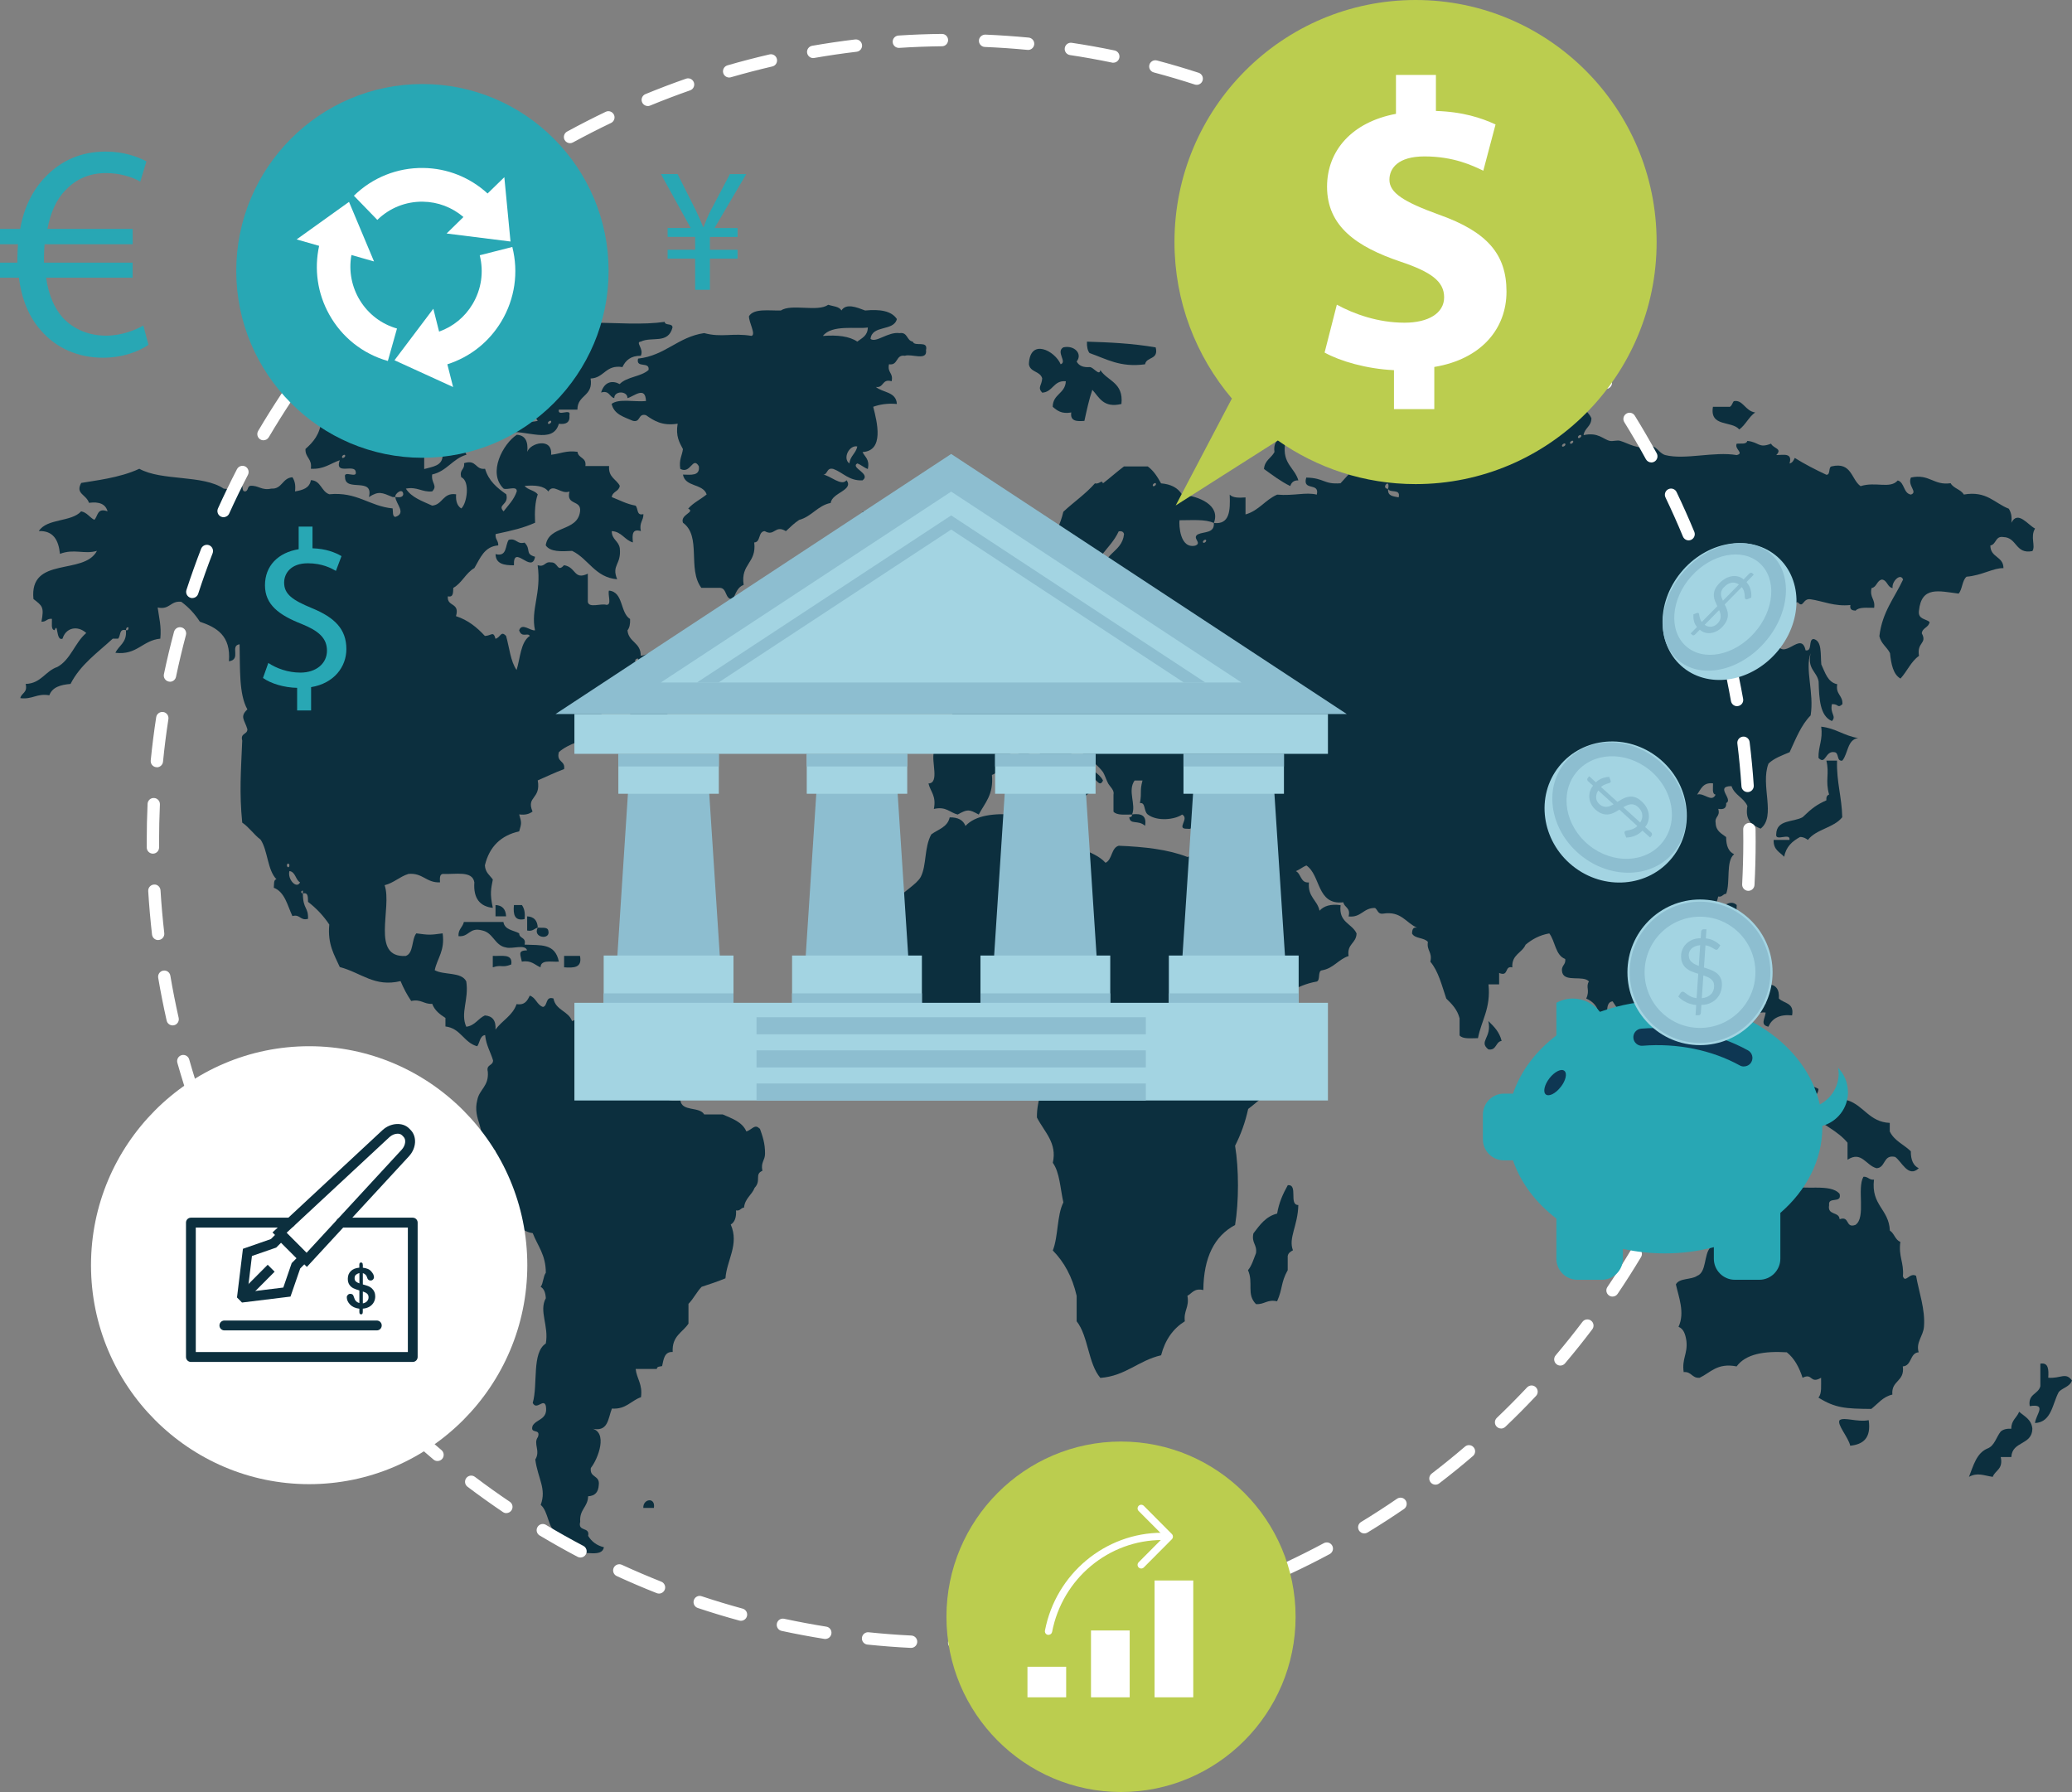
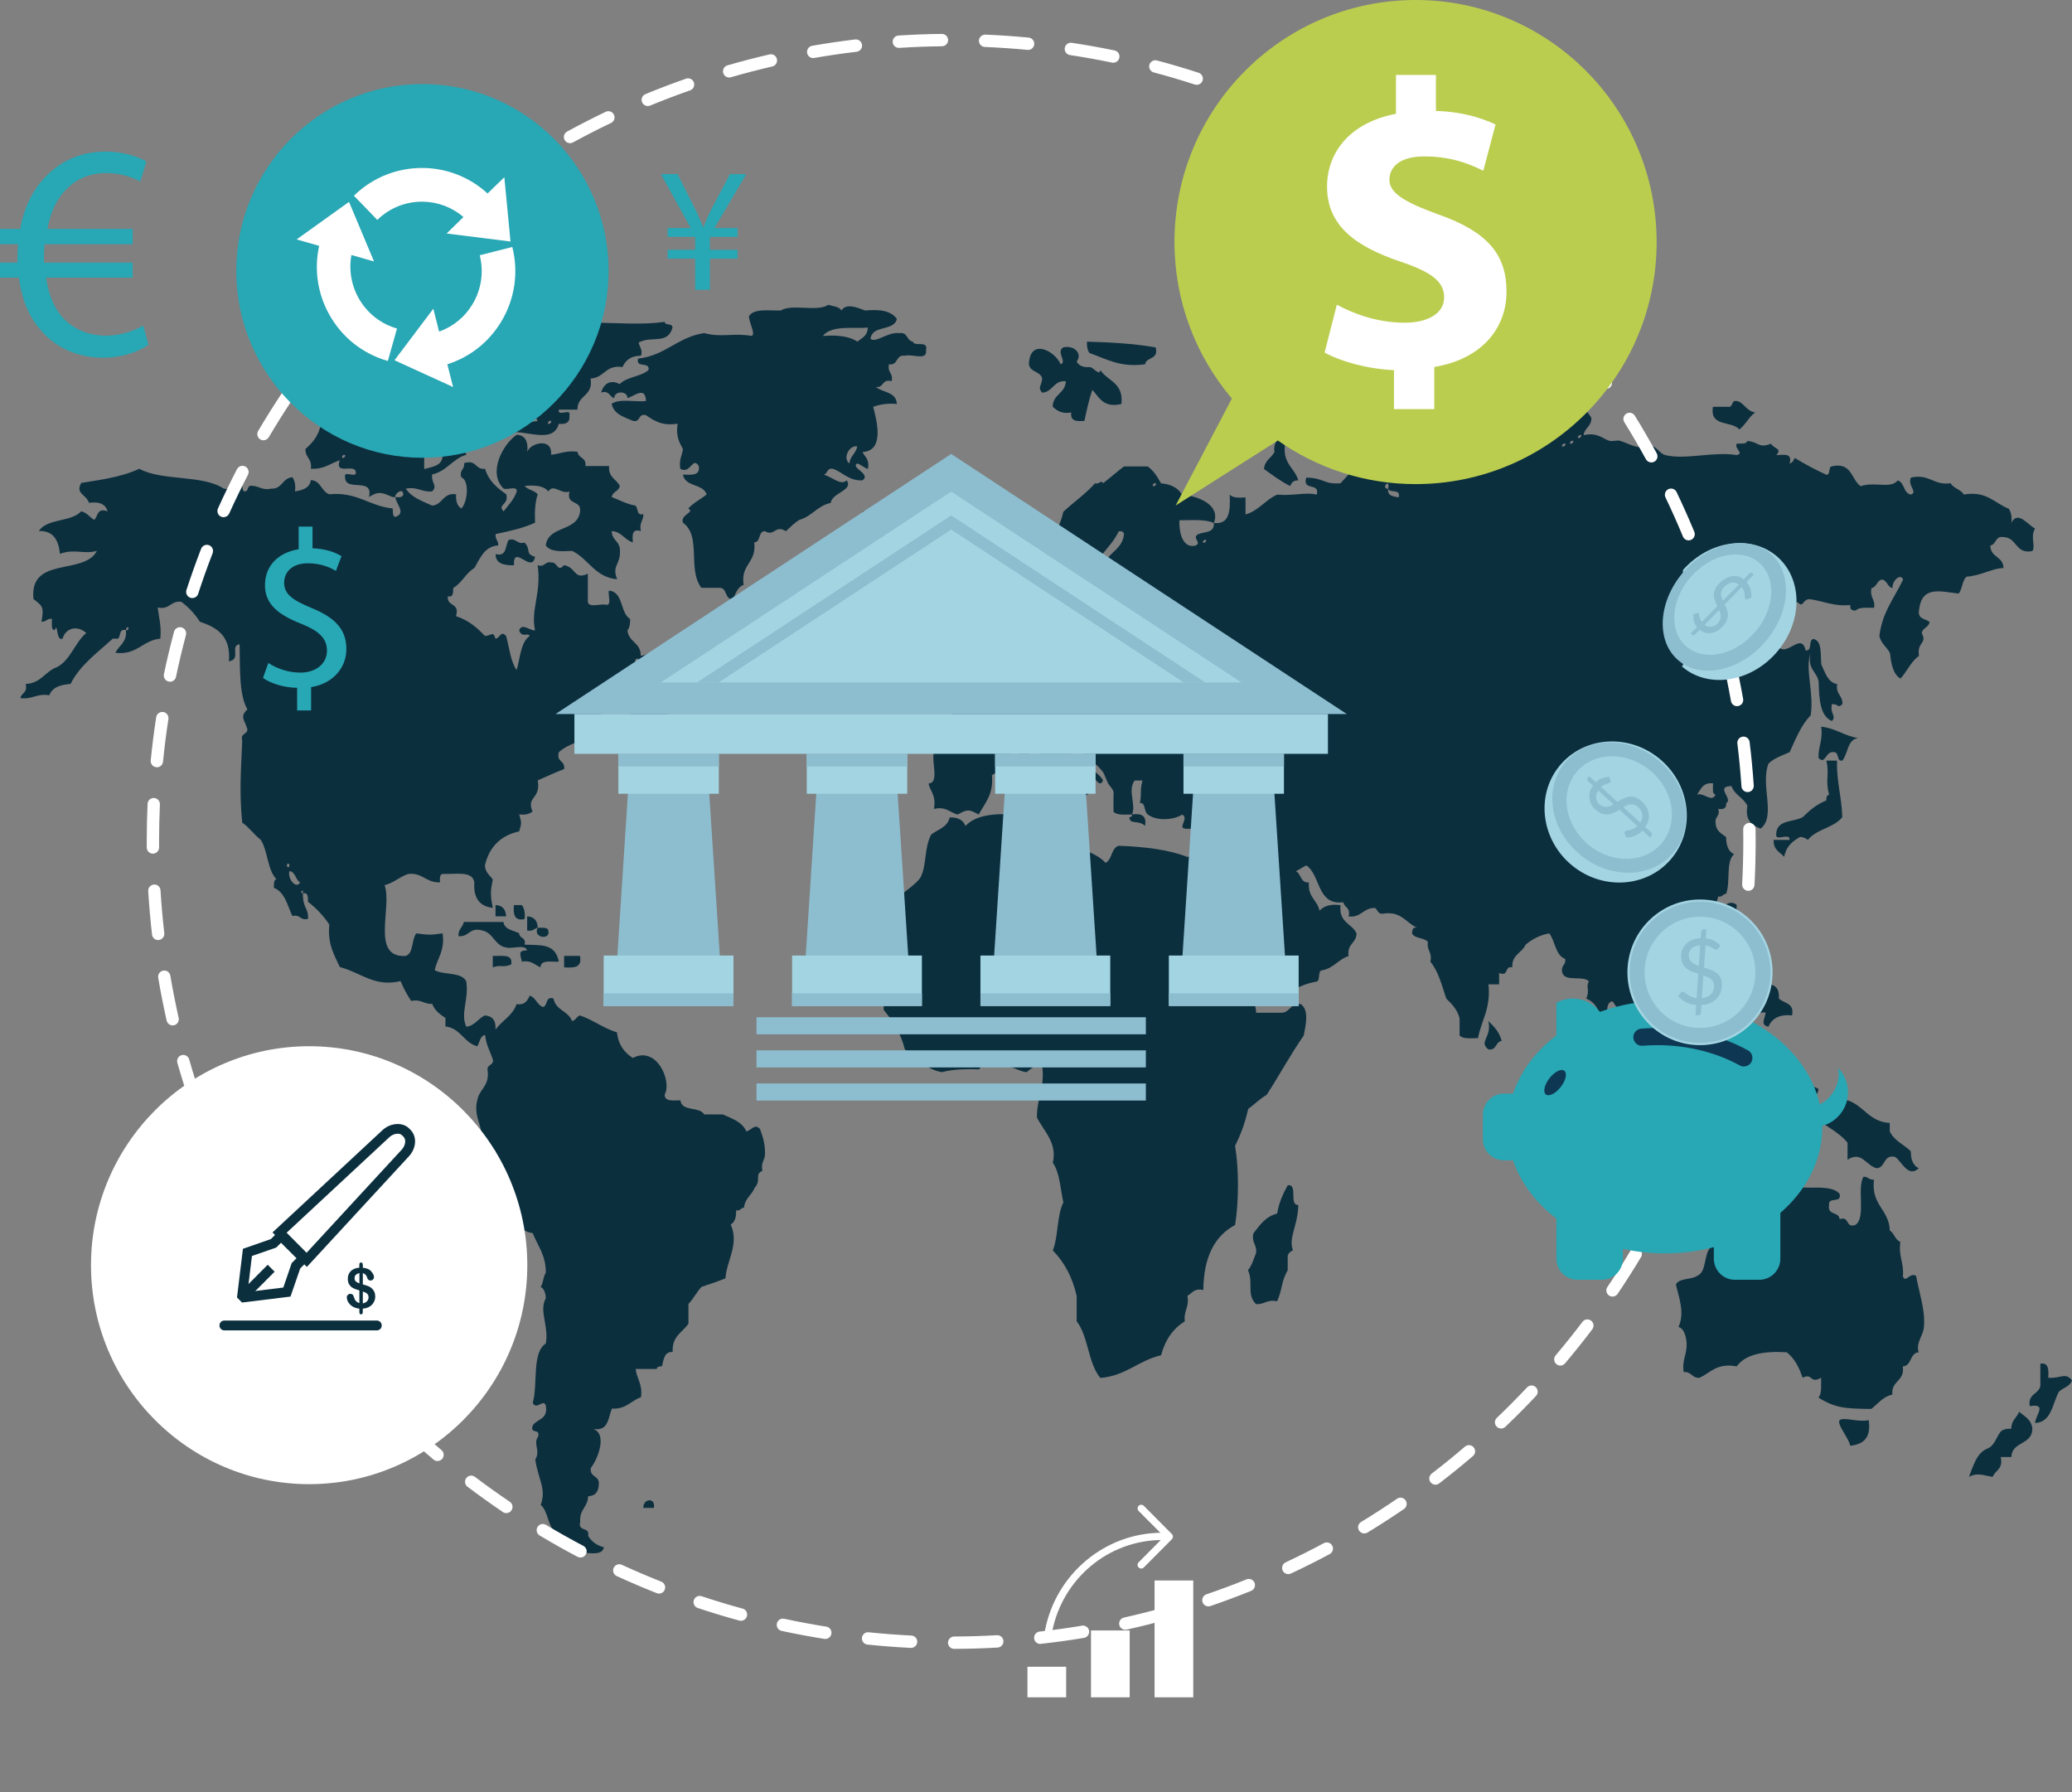
<svg xmlns="http://www.w3.org/2000/svg" width="429" height="371" viewBox="0 0 429 371" fill="none">
  <rect x="0" y="0" width="429" height="371" fill="#808080" stroke="none" />
  <g clip-path="url(#clip0_11_20)">
    <path d="M170.38 98.276C171.465 98.276 171.062 96.694 172.58 97.099C174.598 97.861 175.77 99.568 178.585 99.452C180.439 98.044 175.972 96.848 177.499 95.942C178.316 96.241 178.883 96.81 179.68 97.099C180.113 95.074 179.065 94.63 178.585 93.589C183.101 93.338 181.621 87.436 180.795 84.216C182.13 83.743 183.716 83.454 185.695 83.637C185.551 81.053 182.755 81.323 181.342 80.108C183.043 80.387 182.563 78.323 184.609 78.931C185.003 77.147 183.677 77.224 184.062 75.411C186.012 75.739 185.407 73.338 187.348 73.656C188.721 73.174 192.055 74.813 191.729 72.489C192.228 70.358 189.356 71.891 188.99 70.725C187.703 70.551 187.962 68.699 186.252 68.969C183.889 68.622 181.342 71.081 180.238 70.156C180.574 67.195 185.051 68.661 185.695 66.047C184.561 64.341 182.159 63.993 179.123 64.283C177.365 63.608 175.184 62.73 174.213 64.283C173.752 63.425 172.474 63.434 171.485 63.097C169.284 64.659 163.913 62.817 161.665 64.283C159.138 64.341 156.102 63.81 155.074 65.459C155.026 66.732 156.573 69.259 155.602 69.538C151.663 68.873 149.434 69.943 145.793 68.96C140.316 69.77 137.76 73.618 132.111 74.244C131.592 76.356 134.561 74.717 134.282 76.597C132.706 78.015 129.776 77.976 128.296 79.519C126.951 78.757 125.174 78.873 124.453 81.265C126.202 80.754 126.144 82.191 127.182 82.422C127.163 80.869 129.92 80.869 129.92 82.422C131.246 82.075 133.638 79.818 133.744 83.029C131.409 83.261 128.123 82.46 126.634 83.618C127.134 85.807 129.2 86.318 131.015 87.118C132.697 87.552 132.043 85.508 133.744 85.951C135.406 87.109 137.097 88.227 140.306 87.716C139.864 90.32 140.681 91.612 141.402 92.981C141.219 94.351 140.537 95.19 140.854 97.08C143.035 98.227 143.381 94.389 144.688 96.511C144.986 98.594 143.035 98.285 141.402 98.256C141.863 100.889 145.562 100.069 146.311 102.364C145.072 103.377 143.554 104.081 142.487 105.296C144.025 106.058 140.787 106.501 141.402 108.218C145.303 111.043 142.276 117.746 145.207 121.699H149.05C150.635 121.767 150.001 124.187 151.769 124.033C152.317 122.857 152.72 121.526 153.969 121.092C153.306 116.675 156.688 116.617 156.16 112.307C157.553 112.259 156.928 110.031 158.331 109.963C160.416 111.15 160.416 108.575 162.722 109.963C163.587 109.163 164.442 108.305 165.46 107.639C168.103 106.926 169.265 104.669 172.003 104.12C172.224 102.008 176.827 101.497 175.28 99.423C174.184 100.764 171.888 98.411 170.36 98.247L170.38 98.276ZM175.856 95.942C174.396 94.891 175.856 92.065 177.499 92.432C177.221 93.869 176.039 94.37 175.856 95.942ZM179.68 67.803C179.642 69.538 178.45 69.982 177.499 70.725C175.827 69.587 173.358 69.326 170.38 69.548C172.234 67.137 177.355 68.169 179.68 67.803Z" fill="#0C2F3E" />
    <path d="M102.595 76.617V80.108C104.257 79.703 104.574 80.715 105.852 80.696C106.102 78.025 109.407 75.527 111.328 76.607C112.164 79.056 108.494 76.684 108.609 78.352C110.262 79.23 106.717 79.404 106.966 80.696C108.388 80.339 108.917 80.927 108.609 82.441C107.322 82.46 106.995 81.429 105.323 81.882C105.4 83.541 103.488 83.029 104.238 85.392C107.504 84.939 109.858 84.582 111.338 87.138C106.995 88.141 104.199 84.823 101.499 85.971C101.067 88.787 104.814 87.118 104.795 89.51C108.917 88.873 114.451 92.104 115.71 87.735C117.132 87.909 118.054 87.514 117.9 85.971C118.304 84.379 115.345 86.405 115.71 84.804H119.553C119.534 81.679 122.887 82.113 122.282 78.362C125.106 78.266 125.375 75.44 128.873 75.999C129.536 74.591 130.612 73.637 132.678 73.656C133.379 72.21 131.467 70.821 132.678 70.725C134.974 69.606 138.327 71.313 139.24 67.803C139.24 66.838 137.712 67.484 137.616 66.636C128.661 67.938 116.459 64.929 106.976 68.979C106.246 72.518 109.33 71.93 109.705 74.264C106.15 74.563 107.226 69.866 103.162 70.734C102.989 71.544 102.355 71.862 102.614 73.097C101.73 73.135 100.712 73 100.961 74.264C100.491 76.135 102.383 75.479 102.614 76.617H102.595ZM114.067 87.138C114.345 87.446 113.663 87.909 113.51 87.735C113.231 87.436 113.903 86.974 114.067 87.138Z" fill="#0C2F3E" />
    <path d="M237.079 75.421C237.367 73.781 239.942 74.572 239.279 71.92C234.273 71.062 229.498 70.869 225.05 70.734C225.011 71.776 225.175 72.576 225.588 73.097C229.037 74.283 231.881 76.125 237.069 75.421H237.079Z" fill="#0C2F3E" />
    <path d="M215.778 78.362C215.71 79.809 214.75 80.175 215.778 81.294C218.026 81.168 218.103 78.7 220.678 78.931C220.543 81.544 217.997 81.535 217.959 84.216C218.871 84.997 219.794 85.759 221.802 85.392C221.533 87.224 222.955 87.263 224.521 87.138C225.001 84.939 225.472 82.721 226.164 80.705C227.605 82.268 228.441 84.524 232.188 83.637C232.669 79.172 229.296 78.902 227.817 76.617C227.653 77.986 226.347 75.932 225.607 75.999C224.271 76.106 223.358 75.701 222.916 74.842C224.194 73.28 222.455 71.4 220.159 71.911C218.554 72.856 221.024 74.948 219.602 75.411C218.439 72.634 213.222 69.885 213.03 75.411C213.289 77.118 215.384 76.8 215.787 78.352L215.778 78.362Z" fill="#0C2F3E" />
    <path d="M270.976 74.264C270.928 70.561 265.894 71.824 266.076 74.842C267.94 76.665 268.949 74.032 270.976 74.264Z" fill="#0C2F3E" />
    <path d="M301.626 77.764C305.921 76.983 310.436 79.809 311.445 75.999C310.167 73.743 305.162 72.779 302.174 74.264C300.944 74.331 301.914 76.732 301.626 77.774V77.764Z" fill="#0C2F3E" />
    <path d="M412.071 112.934C413.358 112.741 413.089 110.908 414.78 111.188C417.643 111.246 417.249 114.795 420.795 114.091C421.515 113.049 420.305 111.15 421.352 109.423C419.892 108.71 417.778 105.566 416.442 108.237C416.615 106.878 416.346 105.99 415.904 105.315C412.926 104.168 411.34 101.564 406.604 102.384C405.969 101.294 404.49 101.14 403.865 100.04C400.291 100.551 399.522 98.035 395.65 98.864C394.891 100.59 397.159 101.863 395.65 102.393C394.065 102.143 394.353 99.857 392.922 99.471C391.317 101.284 388.358 99.645 385.226 100.648C383.275 99.279 383.419 95.585 379.259 96.549C378.471 96.684 379.076 98.295 378.154 98.295C375.877 97.234 373.648 96.087 371.601 94.804C371.352 95.315 371.121 95.826 370.516 95.961C371.198 93.656 369.209 94.216 367.768 94.216C369.113 92.827 367.182 92.885 366.692 91.853C364.059 92.885 364.251 91.516 361.772 91.284C361.58 92.065 360.389 91.766 359.582 91.853C359.034 92.953 361.205 93.82 359.582 94.216C354.883 93.415 348.907 95.257 344.795 94.216C343.421 93.84 342.893 92.046 341.538 92.461C339.011 93.088 337.32 91.853 335.504 91.284C334.86 91.053 333.995 91.41 333.342 91.284C331.968 91.004 330.93 89.413 327.875 90.088C328.077 88.584 329.48 88.324 329.499 86.588C328.73 84.871 326.972 84.225 326.223 82.47C324.57 83.251 322.033 83.087 319.66 83.078C318.296 82.586 318.507 80.416 316.374 80.725C315.087 81.313 314.626 82.74 314.731 84.823C312.022 83.878 312.992 86.877 310.907 86.578C309.86 86.337 310.465 84.302 308.717 84.823C307.304 86.434 305.325 87.456 302.174 87.157C301.203 87.909 300.723 89.143 298.897 88.931C298.129 89.674 298.647 91.786 297.225 91.853C296.101 92.22 293.44 90.898 293.978 93.02C293.978 95.171 297.158 93.878 296.697 96.549C294.679 95.913 294.151 93.811 291.22 94.206C291.22 95.739 291.528 97.649 290.125 97.716C289.491 97.022 289.491 95.624 289.577 94.206C287.444 93.695 288.693 96.752 286.311 95.952C285.455 94.9 285.561 92.827 283.034 93.599C281.487 96.067 279.402 97.928 277.548 100.05C274.003 100.33 274.272 98.96 270.457 98.874C269.573 101.767 273.292 99.761 272.638 102.403C270.361 101.834 267.911 102.702 264.433 102.403C261.964 103.473 260.628 105.74 257.88 106.501V102.982C256.516 103.078 255.248 103.088 254.604 102.403C254.739 105.682 254.623 108.662 251.318 108.266C251.501 110.436 249.31 110.021 248.032 110.619C246.677 111.4 249.003 112.374 247.475 112.963C244.275 113.657 244.093 108.719 244.208 107.707C246.745 107.717 249.541 107.447 251.318 108.276C252.778 104.602 248.243 102.712 244.746 102.413C243.891 100.985 242.421 100.233 240.394 100.069C239.635 98.71 238.847 97.446 237.646 96.569H232.707C231.228 97.678 229.834 98.941 228.364 100.069C228.115 99.211 227.644 100.31 226.702 100.069C224.752 102.287 222.302 103.946 220.159 105.952C219.544 108.623 218.439 110.764 216.873 112.374C216.767 111.699 215.864 111.892 215.23 111.805V114.129C211.752 114.361 211.397 117.842 210.292 120.59C211.397 121.969 211.55 124.332 211.397 127.023C211.925 128.604 214.855 127.659 215.778 128.797C214.586 130.523 213.587 131.169 213.587 132.905C214.75 132.625 214.615 133.725 214.673 134.66C212.732 134.699 211.502 135.567 209.763 135.808C209.254 136.859 208.216 137.312 208.649 139.337C205.545 138.344 207.428 142.712 204.825 142.259C204.911 142.953 204.709 143.301 204.258 143.426C201.856 143.175 201.375 145.017 199.886 145.789C198.57 146.107 197.1 146.29 197.186 148.122C197.888 148.923 199.55 148.691 200.991 148.711C200.732 151.353 203.528 150.687 203.201 153.407C202.634 154.188 202.653 155.586 201.539 155.741C198.993 154.342 196.735 156.271 193.353 155.741C192.795 157.679 194.563 162.124 192.238 162.202C192.642 163.928 193.9 164.728 193.353 167.477C195.889 166.888 196.658 168.238 198.282 168.634C200.318 167.515 200.597 167.515 202.644 168.634C203.883 166.261 205.766 164.545 205.372 160.437C207.774 159.685 207.371 155.943 210.292 155.75C212.617 157.216 213.549 155.336 215.778 155.162C214.231 157.438 215.009 161.102 215.778 163.957C219.237 163.619 217.085 160.639 217.402 157.496C216.844 157.496 216.71 156.464 217.402 156.329V157.496C218.535 157.669 218.487 159.068 219.064 159.849C221.716 159.916 223.359 161.044 223.964 163.368C223.877 164.641 222.6 164.612 221.226 164.526C221.158 166.58 223.157 166.368 223.964 167.467C223.705 164.825 225.434 164.352 226.702 163.368C227.01 162.047 225.665 162.529 225.607 161.594C226.616 159.762 227.461 163.571 228.374 161.594C226.875 158.499 220.073 157.978 221.812 153.407C223.435 156.088 226.52 157.351 228.374 159.849C228.672 160.292 229.143 161.671 229.441 162.202C229.873 162.935 230.766 163.6 230.545 164.526V168.045C231.256 168.846 232.928 168.624 234.379 168.634C235.292 166.618 233.399 163.735 234.908 161.594H236.55C235.936 163.908 236.454 163.783 236.022 166.271C237.242 166.069 236.752 167.968 237.655 168.634C239.644 170.128 243.295 169.675 244.756 168.634C246.399 169.482 243.334 171.681 245.841 171.575C248.099 172.009 245.957 167.785 248.599 168.634V172.144C246.994 173.176 248.099 177.11 245.841 177.419C241.864 175.857 236.906 175.307 231.622 175.095C230.046 175.538 230.315 177.988 228.893 178.624C226.385 175.837 221.399 175.683 219.073 172.751C219.496 170.717 218.449 170.263 217.968 169.222C219.246 169.058 219.218 167.65 218.497 166.879C215.192 166.84 212.559 167.534 210.292 168.634C205.862 168.354 202.009 168.721 199.896 170.996C199.435 169.762 198.32 169.193 196.629 169.222C196.177 171.286 194.208 171.7 192.815 172.751C191.325 175.5 191.883 179.097 190.643 181.537C189.826 183.08 186.886 184.671 185.705 186.233C185.618 189.666 184.359 191.826 182.966 193.851V209.088C184.859 211.364 186.512 213.909 187.357 217.285C189.875 218.885 191.566 221.383 195.005 221.971C197.205 221.393 199.819 221.267 202.663 221.393C203.797 220.438 203.72 218.239 205.958 218.461C206.938 218.557 206.275 220.438 207.063 220.795C209.581 220.419 210.551 221.74 212.511 221.971C213.443 221.46 213.904 220.332 215.797 220.795C216.345 225.327 214.634 227.4 214.692 231.364C216.249 234.373 218.92 236.639 217.978 240.737C219.419 242.705 219.525 246.109 220.169 248.934C218.814 251.596 219.131 255.993 217.978 258.886C220.322 261.268 222.013 264.325 222.917 268.269V273.544C225.338 276.591 225.28 282.3 227.826 285.27C233.082 284.865 235.715 281.654 240.403 280.584C241.239 277.363 242.901 275.058 245.313 273.544C245.034 271.278 246.293 270.68 245.851 268.269C246.831 267.739 247.254 266.639 249.147 267.083C249.204 260.323 251.443 255.897 255.719 253.611C256.516 248.838 256.516 241.972 255.719 237.208C256.872 234.942 257.804 232.444 258.428 229.59C259.735 228.635 260.84 227.487 262.271 226.658C264.875 222.608 267.229 218.287 269.938 214.372C270.352 212.174 271.082 209.184 269.372 207.911C267.037 207.554 267.171 209.83 265.019 209.676H260.09C259.831 205.664 257.102 204.276 255.152 202.058C255.642 198.2 251.904 198.895 252.971 194.43C252.039 193.099 250.338 192.569 249.694 190.92C250.213 189.155 248.906 186.358 249.694 186.233C251.001 187.236 252.471 190.312 251.875 191.508C254.172 193.967 255.69 197.188 257.9 199.714C259.206 202.154 258.995 205.819 261.743 207.911C265.548 206.552 268.228 203.948 272.658 203.205C273.426 202.858 272.754 200.958 273.743 200.881C276.116 200.467 277.116 198.605 279.22 197.93C278.836 195.375 280.824 195.327 280.872 193.253C279.921 191.141 277.116 191.016 277.567 187.4C275.502 187.11 274.089 187.564 273.205 188.547C272.754 186.329 270.736 185.741 271.005 182.694C269.237 182.848 269.429 180.89 268.296 180.35C269.103 180.042 269.669 179.502 270.477 179.174C273.493 181.199 272.59 187.448 278.134 186.802C278.355 187.93 279.681 187.882 279.22 189.733C281.862 190.023 282.256 187.92 284.696 187.978C285.254 188.345 285.263 189.309 286.339 189.155C290.144 188.547 291.086 191.084 293.411 192.067C292.508 191.865 292.393 192.53 292.354 193.253C292.921 194.382 294.852 194.054 295.64 195.008C295.352 196.85 296.61 197.072 296.149 199.107C297.811 201.055 298.522 204.015 299.445 206.735C300.598 207.853 301.732 208.982 302.202 210.824V214.363C302.885 215.173 304.566 214.922 306.007 214.932C306.728 211.19 308.688 208.818 308.188 203.793H310.388V201.431C312.454 202.299 311.445 199.849 313.117 200.283C312.963 197.593 315.116 197.332 315.865 195.587C317.191 194.478 318.747 193.6 320.775 193.244C322.014 194.854 322.024 197.776 324.07 198.538C324.262 199.917 323.061 199.782 323.484 201.431C324.099 203.35 327.837 201.874 328.98 203.186C328.25 204.43 329.259 204.931 328.423 206.725C329.845 207.342 330.854 208.403 331.151 210.235C330.95 211.335 329.595 211.296 330.066 213.176C330.229 214.941 331.757 215.259 331.151 217.863C333.784 220.303 336.273 222.926 339.347 224.893C339.491 221.026 336.772 220.255 336.628 216.677C335.1 215.558 333.65 214.392 332.794 212.579C333.044 210.679 332.074 207.525 333.88 207.304C335.072 208.972 335.936 210.987 338.29 211.402C338.703 211.942 338.867 212.723 338.799 213.745C344.113 212.993 345.41 207.93 344.814 200.862C344.113 200.264 342.806 200.283 342.085 199.685C342.787 197.101 339.462 197.284 340.99 195.577C342.595 193.948 342.422 197.506 344.804 196.754C345.198 194.237 347.975 194.266 350.829 194.401C352.558 191.575 354.893 189.406 355.748 185.606C356.632 185.78 356.68 185.066 357.391 185.047C358.313 182.665 357.276 178.267 359.044 176.85C357.881 176.31 357.391 175.114 357.391 173.301C356.469 172.568 355.268 172.096 355.22 170.379C354.979 168.971 356.228 169.097 355.758 167.457C356.882 167.64 357.478 167.342 357.401 166.252C358.967 165.509 354.941 162.751 358.506 162.751C359.13 164.622 361.013 165.114 361.792 166.859C361.253 169.955 362.82 170.842 364.53 171.556C367.806 169 364.415 162.558 366.163 158.084C367.307 156.975 368.959 156.396 370.535 155.731C371.794 152.992 372.918 150.099 374.887 148.113C375.646 143.397 373.648 138.527 374.887 135.219C374.138 138.566 376.146 138.961 376.54 141.083C376.646 144.718 376.809 148.228 379.288 149.279C380.306 148.238 378.846 147.794 379.288 145.779C380.777 145.711 380.393 146.753 381.469 145.779C381.565 143.918 380.018 143.792 380.393 141.652C378.413 141.256 377.904 139.26 377.097 137.563C376.895 135.451 377.289 132.664 375.473 132.288C374.34 132.432 375.329 134.892 373.84 134.641C372.918 130.33 369.199 137.331 367.797 132.886C368.171 131.516 369.18 130.87 369.997 129.954C370.631 128.083 370.41 125.335 372.187 124.65C373.446 126.097 373.187 123.792 374.897 124.072C377.472 124.457 379.855 125.605 383.121 125.258C382.929 126.261 383.544 126.376 384.188 126.425C384.909 125.615 386.59 125.865 388.031 125.836C388.31 123.985 387.061 123.782 387.493 121.748C388.598 121.574 388.56 120.166 389.674 119.983C390.798 120.166 390.75 121.574 391.865 121.748C391.605 120.455 393.489 118.517 394.027 119.983C392.278 123.744 389.713 126.666 389.117 131.7C389.472 133.281 390.673 133.937 391.317 135.219C391.557 137.466 391.961 139.607 393.489 140.485C394.853 139.009 395.66 136.946 397.322 135.788C396.823 132.886 399.08 133.32 397.899 131.111C398.033 129.925 399.349 129.954 399.513 128.768C398.706 128.074 397.063 128.238 397.313 126.415C397.851 121.275 401.444 122.384 405.527 122.895C406.315 121.998 406.238 120.166 407.17 119.395C410.36 119.144 412.762 117.533 414.809 117.63C414.809 115.123 412.099 115.479 412.099 112.943L412.071 112.934ZM228.364 119.385C229.392 120.61 230.834 121.391 232.707 121.728V127.582C231.477 127.341 233.015 124.139 230.536 125.239C229.325 127.264 230.094 131.381 228.364 132.866C226.539 133.05 225.194 132.587 223.964 132.866C222.446 133.194 222.119 134.564 220.688 134.622C220.861 133.898 219.121 132.596 219.073 134.024C217.786 133.85 217.786 132.423 219.073 132.259C217.824 130.861 216.969 129.028 216.883 126.396C219.611 126.646 218.564 134.65 223.435 132.259C224.665 129.877 225.511 127.071 226.712 124.631C226.529 123.291 226.058 122.23 225.617 121.111C225.943 115.605 229.834 113.917 231.631 109.992C232.294 109.915 232.63 110.118 232.726 110.59C232.294 114.612 227.884 114.351 228.384 119.385H228.364ZM234.369 123.483C234.341 121.719 236.301 122.037 237.646 121.738C237.694 123.551 236.003 123.483 234.369 123.483ZM238.741 100.638C238.453 100.32 239.135 99.886 239.279 100.04C239.548 100.359 238.885 100.793 238.741 100.638ZM248.589 185.037C248.311 184.729 248.983 184.275 249.127 184.439C249.425 184.729 248.743 185.201 248.589 185.037ZM249.127 112.345C248.849 112.046 249.512 111.603 249.675 111.776C249.944 112.075 249.272 112.519 249.127 112.345ZM289.587 102.972C288.549 102.731 287.243 102.779 287.406 101.217C285.763 101.101 287.915 98.777 287.406 101.217C287.8 102.152 290.067 101.082 289.587 102.972ZM323.465 92.441C323.196 92.142 323.888 91.66 324.051 91.844C324.339 92.162 323.638 92.596 323.465 92.441ZM325.127 91.844C324.849 91.545 325.531 91.101 325.675 91.275C325.953 91.554 325.291 92.017 325.127 91.844ZM326.77 90.667C326.492 90.368 327.164 89.915 327.327 90.069C327.606 90.397 326.924 90.821 326.77 90.667ZM351.386 164.506C352.155 163.397 352.597 161.922 354.682 162.182C354.701 163.089 354.413 164.41 355.21 164.506C354.384 166.271 352.818 164.024 351.386 164.506Z" fill="#0C2F3E" />
    <path d="M157.265 233.678C156.304 232.579 155.66 233.919 154.536 234.247C153.671 232.241 151.557 231.576 149.626 230.718H145.802C144.822 229.021 141.162 230.216 140.873 227.805C139.413 227.805 137.645 228.133 137.607 226.629C139.182 223.89 135.983 216.417 131.025 219.03C129.296 217.931 128.037 216.359 127.749 213.736C124.886 212.878 122.858 211.161 120.072 210.226C119.361 210.438 119.217 211.248 118.439 211.392C117.699 209.281 115.037 209.184 114.595 206.715C112.856 206.195 113.471 208.22 112.424 208.471C111.156 208.056 110.973 206.523 109.686 206.127C109.186 207.149 108.686 208.152 106.957 207.882C106.111 210.322 103.93 211.267 102.595 213.167C102.72 211.229 101.932 210.341 100.395 210.226C98.992 210.843 98.367 212.328 96.542 212.569C95.264 209.705 97.118 206.995 96.542 203.186C95.552 201.151 91.93 201.932 90.008 200.862C90.546 198.306 92.141 196.898 91.651 193.234C88.999 193.591 88.855 193.591 86.194 193.234C85.185 194.497 85.665 197.352 84.003 197.911C76.682 198.335 81.265 187.872 79.632 183.263C81.563 182.781 82.716 181.508 84.561 180.929C87.549 180.649 88.25 182.809 91.104 182.674C91.065 181.855 90.998 181.035 91.661 180.929C94.293 181.064 97.81 180.177 98.213 182.674C97.973 186.069 99.424 187.66 102.038 187.959C101.384 184.941 101.672 184.025 102.038 182.086C101.423 181.209 100.481 180.649 100.395 179.155C101.317 175.278 103.729 172.954 107.495 172.115C108.004 170.408 108.004 170.331 107.495 168.605C108.773 168.778 109.599 168.508 110.262 168.017C108.898 164.805 112.04 165.509 111.338 161.565C113.164 160.774 114.893 159.935 116.796 159.222C117.084 157.38 115.143 157.891 115.71 155.712C117.708 153.937 120.744 153.281 123.396 152.192C123.771 153.783 122.282 153.378 122.282 154.535C124.472 153.561 126.788 152.732 128.306 151.025C126.961 150.109 124.232 150.658 124.463 148.093C124.77 146.464 126.557 146.464 127.749 145.76C127.97 144.332 126.74 144.487 127.191 142.818C129.853 144.747 132.927 139.983 134.839 141.054C133.581 144.188 130.977 145.885 129.92 149.251C131.947 149.675 132.274 148.257 134.282 148.682C134.33 149.588 134.042 150.909 134.839 151.025C135.387 149.578 136.934 151.825 138.673 151.025C138.404 149.675 137.597 148.035 138.673 146.917C136.675 146.714 136.165 144.911 135.387 143.387C135.57 139.761 135.57 139.443 135.387 135.759C134.33 134.679 134.023 135.721 132.658 135.759C132.716 132.982 130.132 132.992 129.92 130.494C130.343 129.983 130.506 129.163 130.458 128.151C128.354 126.868 129.113 122.519 126.077 122.278C125.798 123.136 126.73 125.306 125.539 125.219C124.415 124.872 121.945 125.952 121.705 124.612V118.768C118.784 120.176 119.313 117.398 116.776 117.013C115.335 118.623 115.595 116.328 114.057 116.434C112.731 116.203 112.875 117.495 111.319 117.013C112.136 122.857 109.839 126.135 110.771 130.494C109.839 130.668 108.052 128.836 107.485 130.494C108.033 132.162 109.311 130.87 109.686 131.661C107.774 132.944 107.735 136.203 106.957 138.71C105.698 136.917 105.458 134.043 104.785 131.661C103.671 130.494 103.7 131.931 102.595 132.249C102.124 130.552 101.778 131.613 100.395 131.661C98.761 129.896 96.916 128.373 94.409 127.563C95.273 124.65 92.487 125.692 92.727 123.455C93.919 123.734 93.794 122.616 93.852 121.709C95.658 120.706 96.426 118.623 98.223 117.601C99.434 115.547 100.27 113.136 103.162 112.914C103.2 111.873 102.489 111.68 102.614 110.571C106.304 109.79 108.36 109.298 110.79 108.218C110.675 105.952 110.79 103.888 111.338 102.355C110.694 101.497 109.272 101.439 108.619 100.6C110.79 100.407 112.664 100.571 113.529 101.757C114.557 99.983 116.152 102.442 117.91 101.757C117.151 104.746 120.408 103.387 120.101 105.884C119.563 110.176 113.615 108.681 112.991 112.895C113.894 114.284 116.181 114.178 118.467 114.052C121.859 115.701 123.204 119.549 127.778 119.925C126.557 116.887 128.69 116.974 128.325 113.483C128.085 111.96 126.663 111.719 126.663 109.954C128.748 110.079 129.315 111.815 131.044 112.297C130.891 110.773 130.843 109.385 132.687 109.954C132.303 108.15 133.245 107.823 133.216 106.434C131.736 106.849 132.178 105.229 131.582 104.679C129.718 104.351 128.296 103.541 126.663 102.914C126.817 101.718 128.152 101.786 128.325 100.58C127.614 99.182 125.914 98.845 126.115 96.482H121.206C121.465 94.63 119.736 94.939 119.572 93.541C117.237 93.203 115.96 93.965 114.105 94.148C114.432 90.513 109.782 91.67 109.176 93.541C109.378 91.361 108.744 90.108 106.995 90.011C104.171 91.872 100.885 97.871 104.267 101.159C105.074 101.487 107.072 100.494 106.995 101.738C106.409 103.464 105.266 104.563 104.267 105.865C102.873 104.418 105.42 104.592 104.824 102.336C102.95 101.024 101.173 99.587 100.433 97.051C98.358 97.331 98.704 95.026 96.081 95.894C96.273 97.292 95.052 97.157 95.504 98.806C97.378 99.597 96.686 104.264 95.504 105.267C94.707 104.756 94.322 103.801 94.438 102.336C91.68 101.921 91.68 104.505 89.48 104.679C87.453 103.743 85.214 103.02 84.032 101.159C86.472 100.715 87.318 101.94 89.48 101.738C90.69 100.523 89.23 100.06 89.48 98.227C92.516 97.572 93.717 94.949 96.58 94.139C95.591 92.297 95.792 90.908 95.504 89.452H87.318C86.107 91.091 83.388 91.091 82.927 93.531C82.648 92.663 82.12 92.085 81.841 91.207C80.391 91.178 78.43 91.747 79.113 89.452C83.158 90.349 87.991 87.321 91.68 85.913C91.68 88.613 96.359 87.938 97.147 86.501C96.772 85.161 96.657 83.521 96.071 82.383C92.852 82.846 91.267 85.093 87.856 85.334V81.824C84.868 80.744 84.33 84.582 86.223 85.334C83.09 85.749 81.323 84.688 78.584 84.746C79.391 87.784 76.057 86.366 75.846 88.266C77.21 89.008 77.527 87.967 78.017 88.854C77.671 89.626 76.845 89.944 75.846 90.002C74.962 86.655 70.629 86.983 66.536 87.08C66.248 89.924 64.854 91.535 63.25 92.943C63.154 94.785 64.681 94.929 64.355 97.041C67.055 97.215 68.409 95.932 70.341 95.286C69.226 98.459 73.348 95.99 73.646 97.639C74.04 99.221 71.071 97.215 71.445 98.796C71.436 101.969 77.431 98.652 76.384 102.904C78.43 101.603 79.055 101.979 81.294 102.904H81.851C81.678 102.201 83.427 100.889 83.494 102.326C83.398 103.02 82.629 102.982 81.851 102.904C81.995 104.38 84.195 106.241 81.851 107.022C81.207 106.906 81.409 105.942 81.294 105.257C76.442 104.795 73.982 101.776 68.179 102.326C66.507 101.776 66.469 99.481 64.364 99.404C64.105 101.072 62.654 101.468 61.078 101.738C61.261 100.388 60.992 99.5 60.55 98.806C58.436 98.941 58.436 101.294 56.178 101.159C54.103 101.603 53.565 100.445 51.787 100.58C51.182 100.725 51.432 101.738 50.692 101.738C50.164 101.738 50.25 101.024 50.164 100.58C48.857 100.773 48.088 101.506 46.311 101.159C41.949 98.237 33.532 99.635 28.843 97.051C24.75 98.97 19.447 99.51 16.814 99.983C15.565 102.258 17.804 102.297 18.428 104.1C20.523 103.821 21.849 104.332 22.271 105.865C20.052 105.045 20.311 106.906 19.523 107.62C18.524 107.099 18.034 106.106 16.804 105.865C14.729 108.131 9.733 107.283 8.042 109.944C11.059 109.848 12.125 111.825 12.414 114.669C15.315 113.541 17.496 114.824 20.071 114.043C17.39 119.211 6.024 115.045 6.927 124.014C8.743 125.431 9.176 125.624 8.58 128.71C9.57 128.787 9.723 127.987 10.751 128.122C10.799 129.057 10.492 130.35 11.299 130.465C12.068 128.594 11.549 132.866 12.952 132.22C13.624 129.935 16.065 129.414 17.861 131.053C15.498 133.03 14.643 136.579 11.866 138.084C9.358 138.932 8.503 141.507 5.313 141.594C5.755 143.474 4.439 143.407 4.208 144.535C6.706 144.863 7.619 143.493 10.213 143.947C10.828 142.259 12.538 141.767 14.604 141.594C16.66 137.563 20.215 135.123 23.348 132.22H24.452C25.019 131.671 24.616 130.08 26.076 130.465C26.115 130.118 26.172 129.771 26.614 129.896C26.585 130.243 26.557 130.591 26.076 130.465C26.307 133.088 24.616 133.57 23.895 135.152C28.392 135.682 29.477 132.577 33.196 132.22C33.446 129.597 32.907 127.813 32.648 125.769C35.156 126.319 35.3 124.313 37.539 124.592C39.076 125.73 40.335 127.09 41.382 128.71C44.86 129.896 47.829 131.584 47.397 136.907C50.039 136.531 47.521 133.667 49.606 133.387C49.731 138.344 49.433 143.696 51.221 146.869C49.568 148.392 50.663 149.038 51.221 150.977C51.221 152.134 49.731 151.7 50.154 153.33C49.885 159.752 49.529 164.063 50.154 170.312C51.605 171.276 52.566 172.8 53.959 173.832C55.467 176.098 55.352 180.119 57.235 182.028C56.601 182.134 56.774 183.099 56.688 183.793C58.974 184.671 59.493 187.419 60.54 189.656C62.203 189.213 62.116 190.678 63.778 190.225C63.855 187.737 62.721 188.277 62.712 184.979C62.395 184.979 62.097 184.478 62.712 184.381V184.979C63.865 184.68 63.73 185.809 63.778 186.715C65.498 188.036 66.968 189.589 68.179 191.411C67.785 195.539 69.236 197.699 70.35 200.206C74.866 201.412 77.527 204.411 82.937 203.118C83.561 204.632 84.291 205.983 85.137 207.236C87.203 206.783 87.76 207.95 89.489 207.824C90.008 209.232 91.094 210.013 92.228 210.746V212.511C95.389 212.868 96.032 215.877 98.809 216.61C99.367 215.838 99.328 214.44 100.443 214.285C100.644 216.397 101.567 217.786 102.086 219.531C102.086 220.708 100.606 220.303 101 221.884C101.25 224.903 99.251 225.491 98.819 227.748C97.762 231.836 101.019 234.074 98.819 235.945C99.77 237.063 101.519 237.333 102.652 238.307C102.201 239.156 100.894 239.136 99.914 239.464C99.511 244.19 101.922 245.906 104.833 247.102C105.045 248.5 103.815 248.365 104.276 250.024C106.323 251.731 107.053 254.855 110.3 255.299C111.3 257.912 113.02 259.773 113.01 263.496C112.453 264.267 112.501 265.656 111.943 266.418C112.664 266.803 112.943 267.681 113.01 268.771C111.54 271.413 113.673 274.489 113.01 278.144C110.06 280.034 111.415 286.601 110.3 290.449C111.108 292.069 112.539 289.427 113.01 291.047C113.51 293.92 111.146 293.728 110.3 295.136C109.609 297.035 112.04 295.589 111.377 297.498C110.339 298.916 111.972 300.333 110.829 302.166C111.367 306.148 113.202 308.202 111.953 311.558C113.567 312.928 113.394 316.235 115.22 317.421C115.143 318.463 115.864 318.656 115.758 319.755C117.141 320.054 118.025 320.864 119.034 321.501C121.09 321.144 124.674 322.465 125.039 320.324C123.579 319.977 122.503 319.176 121.773 317.971C122.186 315.994 119.563 317.229 120.13 315.049C119.937 312.484 121.715 312.031 121.773 309.774C123.185 309.697 123.896 308.926 123.973 307.44C124.251 305.358 122.042 306.004 122.33 303.911C123.8 302.098 126.048 296.322 122.33 295.705C125.99 296.698 125.866 293.66 126.692 291.616C129.632 291.818 130.641 289.967 132.716 289.263C133.081 286.534 131.842 285.492 131.611 283.419H135.992C136.021 282.831 136.665 282.946 137.088 282.821C137.395 281.394 137.559 279.812 139.278 279.899C139.086 276.572 141.344 275.868 142.545 274.026V269.937C143.583 268.896 144.246 267.459 145.274 266.408C147.016 265.861 148.659 265.276 150.203 264.653C150.453 260.902 153.104 257.632 151.298 253.515C152.124 253.023 152.48 252.039 152.393 250.583C153.277 250.776 153.345 250.043 154.046 250.014C154.248 248.076 155.651 247.43 156.237 245.925C157.687 244.402 156.16 243.09 157.851 242.396C157.476 240.602 158.398 240.245 158.398 238.857C158.427 236.677 157.851 235.144 157.313 233.601L157.265 233.678ZM132.12 136.386C132.389 136.685 131.717 137.119 131.563 136.955C131.284 136.656 131.957 136.193 132.12 136.386ZM90.008 90.657C91.69 91.226 89.403 92.239 89.451 93.001C87.798 92.441 89.72 91.024 90.008 90.657ZM87.827 93.589C89.557 93.319 89.758 94.669 91.651 94.197C91.651 96.521 89.509 96.598 87.827 97.109V93.599V93.589ZM70.888 94.785C70.59 94.466 71.244 94.013 71.407 94.197C71.695 94.496 71.032 94.929 70.888 94.785ZM59.397 179.155C59.503 178.489 59.925 178.846 59.925 179.155C59.839 179.839 59.397 179.492 59.397 179.155ZM59.925 180.331C61.232 180.534 61.165 182.154 62.126 182.674C61.434 184.15 59.464 182.048 59.925 180.331Z" fill="#0C2F3E" />
    <path d="M268.824 99.462C268.026 96.771 265.461 96.019 266.076 91.834C269.938 91.477 271.38 88.536 274.272 87.138C277.731 87.514 279.47 86.096 279.767 83.049H277.01C276.875 83.502 277 84.216 276.443 84.216C272.34 84.698 269.285 86.328 266.066 87.735C266.335 90.744 263.424 90.387 263.876 93.589C263.203 94.843 261.839 95.305 261.704 97.099C263.434 98.334 265.144 99.655 267.143 100.629C267.383 99.886 267.863 99.423 268.814 99.452L268.824 99.462Z" fill="#0C2F3E" />
    <path d="M360.11 88.912C361.417 87.967 362.07 86.318 363.406 85.392C361.321 85.103 360.879 82.702 359.015 83.049C358.784 83.078 358.506 84.428 357.929 84.216H354.662C353.932 88.488 358.554 87.041 360.11 88.912Z" fill="#0C2F3E" />
    <path d="M185.695 115.267C185.753 113.773 187.732 114.342 188.433 113.522C189.01 110.552 187.184 110.156 187.338 107.668C184.965 108.44 184.119 107.292 181.871 108.237C180.391 107.88 180.507 105.788 178.585 105.913C179.258 108.748 176.414 107.871 176.414 109.992C177.941 110.484 177.826 109.173 179.123 109.423C178.835 110.841 177.028 110.677 177.499 112.934C180.238 112.162 179.642 114.959 181.333 115.277C181.784 114.072 185.128 114.679 185.685 115.277L185.695 115.267Z" fill="#0C2F3E" />
    <path d="M110.781 115.267C108.61 114.65 110.041 113.792 108.61 112.336C106.947 112.77 106.995 111.333 105.324 111.767C104.555 112.895 105.045 115.344 102.604 114.718C102.633 116.762 104.392 117.051 106.409 117.032C106.227 112.451 110.137 118.951 110.781 115.267Z" fill="#0C2F3E" />
    <path d="M207.054 136.386C206.295 135.779 205.363 135.412 204.834 134.631C205.516 131.16 201.212 130.61 203.201 127.592C202.461 126.994 201.539 126.627 200.991 125.827C201.788 125.325 202.72 124.969 202.643 123.483C200.645 123.3 199.588 124.149 198.281 124.65C198.685 127.852 197.417 129.212 197.724 132.278C199.04 133.117 199.723 133.194 200.443 133.445C200.674 135.528 198.608 136.666 197.724 135.779C197.301 138.421 198.099 139.704 198.819 141.063C197.859 141.603 195.889 141.025 196.062 142.828C198.781 142.404 201.519 142.028 204.815 142.23C205.266 139.723 204.969 138.064 207.034 136.386H207.054Z" fill="#0C2F3E" />
    <path d="M192.238 138.73C193.497 138.103 195.562 138.344 196.629 137.553C196.052 135.104 196.504 134.959 196.629 132.278H193.91C193.881 134.901 192.67 133.021 191.729 134.043C191.796 135.731 191.431 137.871 192.248 138.739L192.238 138.73Z" fill="#0C2F3E" />
    <path d="M379.788 155.721C380.844 155.798 380.181 157.65 381.44 157.476C382.651 156.039 382.459 153.108 384.716 152.799C381.853 152.365 380.057 150.755 377.068 150.446C377.462 153.233 376.454 154.468 376.511 156.907C378.01 158.479 377.876 155.393 379.788 155.721Z" fill="#0C2F3E" />
    <path d="M367.23 173.889C367.133 175.953 368.517 176.406 369.411 177.38C369.795 175.259 371.121 174.14 372.697 173.282C373.427 173.282 373.878 173.571 374.32 173.889C376.05 171.633 379.672 171.411 381.43 169.193C381.344 165.008 380.22 161.874 380.354 157.467H378.144C378.817 160.215 377.866 161.555 378.711 164.497C378.279 164.641 378.087 164.998 378.144 165.693C376.184 166.58 375.214 167.264 373.225 169.183C371.303 170.263 367.825 169.627 367.758 172.713C367.508 174.333 370.737 172.26 370.506 173.889H367.22H367.23Z" fill="#0C2F3E" />
    <path d="M233.812 169.193C233.975 170.832 235.628 169.666 237.079 170.967C237.473 168.778 236.243 168.373 234.36 168.605C234.446 169.097 234.139 169.164 233.812 169.193Z" fill="#0C2F3E" />
    <path d="M355.729 189.136C356.613 189.955 357.141 191.132 357.372 192.636C359.649 192.501 359.466 189.772 359.582 187.371C358.217 186.069 356.315 187.785 355.729 189.136Z" fill="#0C2F3E" />
    <path d="M102.595 187.371V189.705H104.785C104.718 188.229 103.988 187.429 102.595 187.371Z" fill="#0C2F3E" />
    <path d="M108.609 190.283C108.773 188.943 108.533 188.055 108.062 187.38H106.409C106.207 189.377 106.573 190.717 108.609 190.283Z" fill="#0C2F3E" />
    <path d="M109.147 189.714V192.646C110.291 192.887 110.608 192.241 111.338 192.048C111.271 190.563 110.55 189.782 109.147 189.714Z" fill="#0C2F3E" />
    <path d="M108.062 199.088C110.022 198.75 110.704 199.763 111.915 200.274C111.953 198.586 114.172 199.203 115.71 199.088C114.922 195.201 111.915 195.741 108.609 195.568C109.013 193.967 107.495 194.382 107.495 193.224C106.313 192.569 104.488 192.54 104.228 190.881H96.042C95.792 192 94.851 192.356 94.927 193.813C97.157 194.044 97.137 191.884 99.856 192.636C102.162 193.118 102.412 195.77 104.776 196.156C106.073 196.522 108.734 195.413 109.128 196.744C107.13 196.802 107.764 197.583 108.043 199.088H108.062Z" fill="#0C2F3E" />
    <path d="M113.519 192.646C113.346 191.845 112.155 192.154 111.338 192.048C110.185 194.218 114.124 194.7 113.519 192.646Z" fill="#0C2F3E" />
    <path d="M357.929 199.088C358.784 200.515 359.88 201.691 361.205 202.607C361.897 200.785 363.752 200.264 363.406 197.332C361.917 195.211 357.852 196.175 357.92 199.097L357.929 199.088Z" fill="#0C2F3E" />
    <path d="M344.785 200.852C346.322 200.515 346.323 198.567 346.985 197.323C346.495 196.87 345.746 196.706 344.785 196.744C343.776 199.03 344.074 197.226 344.785 200.843V200.852Z" fill="#0C2F3E" />
    <path d="M102.028 197.901V200.264C103.873 199.637 103.911 200.447 105.852 199.676C106.227 197.332 103.786 197.998 102.028 197.901Z" fill="#0C2F3E" />
    <path d="M116.795 200.264C118.775 200.409 120.591 200.389 120.081 197.901H116.795V200.264Z" fill="#0C2F3E" />
    <path d="M174.204 200.264C174.204 201.412 172.714 201.007 173.128 202.598H175.299C175.462 201.257 175.155 200.389 174.204 200.264Z" fill="#0C2F3E" />
    <path d="M362.31 209.637C363.444 210.901 363.857 209.338 365.577 209.637C365.395 211.007 364.405 212.164 366.134 212.559C366.903 210.843 368.431 209.956 371.044 210.216C371.553 207.516 369.295 207.786 368.306 206.706C368.45 204.787 367.662 203.871 366.125 203.774C365.356 204.526 365.577 206.31 365.568 207.873C363.742 206.87 363.204 208.22 362.301 209.637H362.31Z" fill="#0C2F3E" />
    <path d="M308.159 211.392C308.937 214.864 306.074 215.578 308.159 217.256C309.889 217.545 309.61 215.684 310.907 215.501C310.456 213.649 309.322 212.511 308.159 211.392Z" fill="#0C2F3E" />
-     <path d="M344.257 227.237C344.795 229.59 347.168 229.956 346.995 233.08C350.541 232.203 350.002 235.703 353.548 234.826C353.394 233.476 355.124 234.18 355.2 233.08C354.787 232.945 354.124 233.061 354.115 232.483C355.911 231.672 355.018 228.018 356.863 227.237C355.604 225.327 357.314 223.331 356.296 221.942C357.247 221.412 358.179 220.862 357.929 219.03C356.603 217.911 355.537 216.503 353.01 216.667C352.501 222.781 345.237 221.614 344.257 227.237Z" fill="#0C2F3E" />
    <path d="M333.861 223.109C333.035 221.74 331.305 220.804 331.699 219.03C330.2 219.435 330.585 217.844 329.499 217.844C329.566 220.428 328.163 217.776 326.76 218.422C326.76 225.269 334.447 223.871 333.342 231.894C336.032 232.213 336.782 236.079 339.328 234.826C340.587 232.589 338.204 230.023 338.271 227.227C336.599 226.021 334.63 224.344 333.861 223.1V223.109Z" fill="#0C2F3E" />
    <path d="M364.511 227.805C364.395 225.202 361.061 226.021 360.12 224.286C357.314 226.696 355.373 233.225 359.582 235.404C359.466 233.717 359.707 232.425 360.667 231.894C361.868 233.023 361.936 234.884 363.944 233.669C363.675 231.219 361.83 230.438 361.763 227.796C362.483 228.558 363.751 228.558 364.501 227.796L364.511 227.805Z" fill="#0C2F3E" />
    <path d="M376.511 225.453C374.734 224.257 370.362 224.488 370.516 227.227C372.38 228.471 376.377 227.892 376.511 225.453Z" fill="#0C2F3E" />
    <path d="M382.535 227.805H378.702C378.212 228.664 377.885 229.667 376.501 229.561C374.81 230.004 375.483 227.931 373.792 228.374C373.955 229.908 371.64 228.847 372.139 230.708C372.216 232.029 373.504 229.975 374.849 230.708C377.289 232.82 380.479 234.083 382.526 236.581V240.101C385.447 238.201 386.321 241.297 388.54 241.856C390.462 241.769 389.857 238.963 392.364 239.513C393.652 240.313 395.093 243.977 397.274 241.856C396.14 241.335 395.612 240.12 395.631 238.355C394.199 236.947 392.191 236.186 391.269 234.238V232.473C387.051 232.309 385.898 228.866 382.526 227.796L382.535 227.805Z" fill="#0C2F3E" />
    <path d="M353.538 241.287C353.846 239.214 351.626 239.84 351.914 237.767C347.456 237.892 344.276 236.552 340.971 235.414C340.49 236.456 339.443 236.918 339.895 238.934C345.102 239.001 347.591 242.02 353.538 241.287Z" fill="#0C2F3E" />
    <path d="M393.998 264.142C394.219 261.384 393.047 260.111 393.46 257.102C392.384 256.707 392.211 255.337 391.288 254.768C391.096 250.275 387.368 249.58 388.002 244.219C386.984 244.344 386.811 243.563 385.821 243.621C384.419 246.031 386.407 252.088 384.159 253.592C382.017 254.363 383.054 251.654 380.883 252.415C380.796 250.776 378.298 251.702 378.711 249.493C378.433 247.632 381.402 249.272 380.883 247.169C378.98 244.894 373.389 246.581 370.516 245.395C369.565 245.752 370.545 248.172 369.411 248.317C367.374 248.693 365.568 249.262 363.944 250.091C363.262 251.866 363.752 254.971 361.763 255.366C360.456 253.978 359.063 255.453 357.362 255.366C356.296 255.771 357.497 258.635 356.286 258.867C355.162 258.539 355.22 257.112 354.105 258.298C352.741 259.764 353.385 263.37 351.367 264.151C350.147 264.99 347.716 264.547 346.986 265.906C347.562 268.51 348.898 271.77 347.533 274.692C348.6 275.106 348.965 276.263 349.167 277.623C349.464 280.294 348.196 281.268 348.6 284.065C350.233 283.911 350.31 285.386 351.905 285.241C354.182 284.171 355.527 282.107 359.563 282.888C361.484 280.275 365.327 279.687 369.949 279.967C371.505 281.191 372.514 283.072 373.216 285.241C375.358 284.152 374.695 286.601 377.049 285.241C377.03 286.784 377.241 288.578 376.492 289.34C379.989 291.519 382.055 291.645 387.436 291.693C388.819 290.632 389.828 289.166 391.807 288.723C391.538 285.733 394.411 286.09 393.969 282.888C395.881 282.753 395.391 280.092 397.255 279.967C396.63 277.884 398.197 276.64 398.35 274.682C398.648 271.104 397.293 267.44 396.717 264.132C395.353 263.351 394.459 265.858 393.969 264.132L393.998 264.142Z" fill="#0C2F3E" />
    <path d="M266.624 245.385C265.663 247.102 264.817 248.924 264.424 251.249C262.05 251.837 260.84 253.621 259.514 255.347C259.072 257.372 260.311 257.613 260.052 259.445C259.552 260.67 259.178 262.049 258.39 262.965C259.581 265.608 258.015 267.941 260.052 269.995C261.82 270.101 262.358 268.954 264.414 269.407C265.605 266.784 265.144 265.617 266.614 262.965V260.034C266.739 259.378 267.21 259.118 267.7 258.848C266.71 256.282 268.709 253.852 268.814 249.474C266.768 249.503 268.862 245.115 266.614 245.376L266.624 245.385Z" fill="#0C2F3E" />
    <path d="M424.081 285.241C424.186 283.564 424.157 282.03 422.447 282.32V286.987C422.005 288.713 419.843 288.52 420.247 291.114C423.927 290.536 421.496 292.86 421.342 294.615C424.792 294.441 424.926 290.613 426.271 288.163C427.088 287.286 428.558 287.112 428.99 285.801C427.674 283.997 426.675 285.454 424.071 285.232L424.081 285.241Z" fill="#0C2F3E" />
    <path d="M418.056 292.281C417.585 293.515 416.413 294.017 416.432 295.791C415.472 295.743 414.741 295.926 414.232 296.38C413.31 297.546 412.964 299.321 411.513 299.88C409.255 300.796 408.592 303.39 407.67 305.753C409.457 304.798 410.639 305.464 412.589 305.753C413.108 304.355 414.799 304.2 414.242 301.645H416.442C416.596 298.308 420.737 299.244 420.795 295.791C420.602 293.843 419.18 293.265 418.066 292.281H418.056Z" fill="#0C2F3E" />
    <path d="M380.883 294.017C380.268 294.914 382.708 297.556 383.083 299.311C385.744 299.031 387.455 297.759 386.907 294.017C384.524 294.489 381.844 293.303 380.883 294.017Z" fill="#0C2F3E" />
    <path d="M133.196 312.185H135.387C135.762 309.88 133.1 310.276 133.196 312.185Z" fill="#0C2F3E" />
    <path d="M197.561 341.366C196.86 341.366 196.283 340.797 196.283 340.093C196.283 339.389 196.85 338.81 197.551 338.81C200.501 338.801 203.489 338.704 206.41 338.54C207.111 338.502 207.717 339.042 207.755 339.746C207.794 340.45 207.255 341.057 206.554 341.096C203.585 341.269 200.559 341.356 197.561 341.366ZM188.635 341.163C188.635 341.163 188.597 341.163 188.568 341.163C185.57 341.019 182.553 340.778 179.594 340.479C178.892 340.402 178.383 339.775 178.46 339.071C178.537 338.367 179.161 337.856 179.863 337.933C182.774 338.232 185.743 338.463 188.702 338.608C189.404 338.646 189.951 339.244 189.913 339.948C189.874 340.633 189.317 341.163 188.635 341.163ZM215.384 340.344C214.74 340.344 214.192 339.862 214.116 339.206C214.039 338.502 214.538 337.865 215.24 337.788C218.17 337.46 221.12 337.055 224.022 336.564C224.713 336.448 225.376 336.92 225.492 337.615C225.607 338.309 225.136 338.974 224.444 339.09C221.504 339.582 218.507 339.997 215.528 340.324C215.48 340.324 215.432 340.324 215.384 340.324V340.344ZM170.879 339.322C170.812 339.322 170.745 339.322 170.678 339.302C167.728 338.83 164.759 338.28 161.829 337.644C161.137 337.499 160.704 336.814 160.849 336.12C160.993 335.426 161.665 334.982 162.367 335.136C165.249 335.753 168.179 336.303 171.081 336.766C171.782 336.872 172.253 337.528 172.138 338.232C172.042 338.859 171.494 339.312 170.879 339.312V339.322ZM232.995 337.412C232.409 337.412 231.881 337.007 231.746 336.409C231.593 335.715 232.025 335.03 232.717 334.886C235.59 334.239 238.482 333.516 241.306 332.716C241.979 332.523 242.69 332.918 242.882 333.603C243.074 334.288 242.68 334.992 241.998 335.185C239.125 335.995 236.195 336.737 233.274 337.383C233.178 337.402 233.092 337.412 232.995 337.412ZM153.421 335.561C153.306 335.561 153.2 335.541 153.085 335.512C150.184 334.722 147.292 333.844 144.467 332.899C143.794 332.677 143.439 331.954 143.66 331.279C143.881 330.604 144.601 330.237 145.274 330.469C148.051 331.395 150.904 332.253 153.758 333.034C154.44 333.217 154.843 333.921 154.651 334.606C154.498 335.175 153.979 335.551 153.421 335.551V335.561ZM250.194 332.571C249.665 332.571 249.166 332.234 248.983 331.703C248.753 331.038 249.118 330.305 249.781 330.074C252.557 329.128 255.353 328.087 258.092 326.978C258.735 326.718 259.485 327.036 259.754 327.692C260.013 328.347 259.696 329.09 259.043 329.36C256.266 330.479 253.432 331.539 250.607 332.504C250.473 332.552 250.328 332.571 250.194 332.571ZM136.454 329.919C136.3 329.919 136.137 329.89 135.983 329.832C133.196 328.733 130.401 327.537 127.691 326.293C127.047 325.994 126.769 325.242 127.057 324.596C127.355 323.95 128.114 323.67 128.748 323.96C131.429 325.194 134.177 326.361 136.915 327.451C137.568 327.711 137.895 328.453 137.635 329.109C137.434 329.611 136.953 329.919 136.444 329.919H136.454ZM266.739 325.898C266.259 325.898 265.797 325.628 265.576 325.155C265.279 324.519 265.557 323.757 266.191 323.449C268.862 322.195 271.524 320.864 274.108 319.475C274.733 319.148 275.502 319.379 275.838 320.006C276.174 320.633 275.934 321.404 275.309 321.742C272.686 323.15 269.987 324.509 267.267 325.773C267.094 325.85 266.912 325.888 266.729 325.888L266.739 325.898ZM120.187 322.455C119.985 322.455 119.784 322.407 119.591 322.311C116.949 320.922 114.307 319.427 111.732 317.894C111.127 317.527 110.925 316.746 111.29 316.139C111.646 315.531 112.433 315.329 113.039 315.695C115.575 317.209 118.179 318.675 120.783 320.044C121.407 320.372 121.648 321.144 121.321 321.771C121.09 322.205 120.648 322.455 120.187 322.455ZM282.467 317.47C282.035 317.47 281.612 317.248 281.372 316.852C281.007 316.245 281.199 315.464 281.804 315.097C284.312 313.574 286.82 311.954 289.251 310.285C289.837 309.89 290.625 310.035 291.028 310.623C291.422 311.211 291.278 312.002 290.692 312.407C288.223 314.094 285.676 315.743 283.13 317.286C282.919 317.412 282.698 317.47 282.467 317.47ZM104.843 313.265C104.603 313.265 104.353 313.198 104.132 313.043C101.663 311.375 99.194 309.61 96.791 307.797C96.225 307.373 96.119 306.563 96.542 306.004C96.965 305.444 97.762 305.329 98.329 305.753C100.692 307.537 103.114 309.273 105.554 310.912C106.14 311.308 106.294 312.098 105.9 312.687C105.65 313.053 105.247 313.255 104.843 313.255V313.265ZM297.206 307.373C296.822 307.373 296.437 307.199 296.188 306.872C295.755 306.312 295.871 305.502 296.428 305.078C298.763 303.284 301.088 301.404 303.317 299.494C303.855 299.031 304.662 299.099 305.114 299.639C305.575 300.179 305.508 300.989 304.969 301.442C302.702 303.39 300.348 305.3 297.975 307.113C297.744 307.286 297.475 307.373 297.206 307.373ZM90.575 302.474C90.287 302.474 89.989 302.378 89.758 302.175C87.462 300.237 85.204 298.221 83.033 296.177C82.514 295.695 82.495 294.885 82.975 294.364C83.456 293.843 84.263 293.824 84.781 294.306C86.924 296.322 89.153 298.308 91.411 300.218C91.949 300.671 92.016 301.481 91.565 302.021C91.315 302.32 90.95 302.474 90.585 302.474H90.575ZM310.792 295.743C310.456 295.743 310.119 295.608 309.87 295.348C309.38 294.837 309.399 294.027 309.918 293.535C312.051 291.5 314.155 289.378 316.172 287.238C316.662 286.727 317.47 286.698 317.979 287.189C318.488 287.681 318.517 288.491 318.027 289.002C315.98 291.182 313.838 293.332 311.676 295.396C311.426 295.627 311.109 295.753 310.792 295.753V295.743ZM77.556 290.208C77.22 290.208 76.884 290.073 76.634 289.812C74.568 287.652 72.541 285.405 70.59 283.13C70.129 282.59 70.196 281.789 70.725 281.326C71.263 280.863 72.06 280.921 72.522 281.461C74.443 283.699 76.442 285.917 78.479 288.048C78.969 288.559 78.949 289.369 78.44 289.861C78.19 290.102 77.873 290.217 77.556 290.217V290.208ZM323.061 282.715C322.773 282.715 322.475 282.618 322.235 282.406C321.697 281.943 321.63 281.143 322.091 280.603C323.993 278.346 325.867 276.013 327.645 273.66C328.067 273.1 328.874 272.985 329.432 273.419C329.989 273.843 330.104 274.653 329.672 275.212C327.865 277.604 325.973 279.967 324.032 282.262C323.782 282.561 323.417 282.715 323.061 282.715ZM65.921 276.63C65.537 276.63 65.162 276.456 64.912 276.128C63.087 273.747 61.309 271.297 59.618 268.828C59.214 268.24 59.368 267.449 59.945 267.044C60.531 266.639 61.319 266.794 61.722 267.372C63.384 269.802 65.143 272.213 66.939 274.557C67.372 275.116 67.266 275.926 66.709 276.35C66.478 276.534 66.2 276.62 65.93 276.62L65.921 276.63ZM333.861 268.433C333.611 268.433 333.361 268.366 333.15 268.211C332.564 267.816 332.41 267.015 332.814 266.437C334.466 263.997 336.071 261.471 337.589 258.934C337.954 258.327 338.742 258.134 339.337 258.5C339.943 258.867 340.135 259.648 339.77 260.255C338.223 262.83 336.599 265.395 334.918 267.874C334.668 268.24 334.274 268.433 333.861 268.433ZM55.813 261.866C55.381 261.866 54.968 261.644 54.727 261.249C53.171 258.684 51.663 256.051 50.25 253.428C49.914 252.801 50.144 252.03 50.769 251.692C51.384 251.355 52.162 251.586 52.498 252.213C53.892 254.797 55.371 257.391 56.908 259.918C57.274 260.525 57.091 261.307 56.486 261.683C56.274 261.808 56.053 261.876 55.823 261.876L55.813 261.866ZM343.075 253.052C342.873 253.052 342.672 253.004 342.479 252.898C341.855 252.57 341.615 251.789 341.951 251.162C343.334 248.539 344.66 245.858 345.89 243.187C346.188 242.541 346.937 242.261 347.581 242.56C348.225 242.859 348.504 243.621 348.206 244.257C346.957 246.977 345.612 249.696 344.199 252.358C343.969 252.792 343.527 253.042 343.075 253.042V253.052ZM47.349 246.109C46.868 246.109 46.407 245.839 46.196 245.376C44.918 242.666 43.707 239.889 42.583 237.121C42.314 236.465 42.631 235.713 43.284 235.453C43.938 235.183 44.677 235.501 44.946 236.157C46.051 238.876 47.243 241.615 48.501 244.286C48.799 244.923 48.53 245.684 47.886 245.993C47.714 246.08 47.521 246.118 47.349 246.118V246.109ZM350.579 236.755C350.425 236.755 350.262 236.726 350.108 236.668C349.455 236.407 349.138 235.665 349.397 234.999C350.492 232.241 351.521 229.426 352.452 226.629C352.673 225.954 353.404 225.597 354.067 225.819C354.739 226.041 355.095 226.774 354.874 227.439C353.923 230.284 352.875 233.138 351.77 235.935C351.569 236.436 351.088 236.745 350.589 236.745L350.579 236.755ZM40.632 229.522C40.104 229.522 39.604 229.185 39.422 228.654C38.451 225.819 37.539 222.926 36.722 220.033C36.53 219.348 36.924 218.644 37.596 218.451C38.269 218.259 38.98 218.654 39.172 219.329C39.979 222.174 40.873 225.028 41.824 227.815C42.054 228.481 41.699 229.213 41.036 229.445C40.901 229.493 40.757 229.512 40.623 229.512L40.632 229.522ZM356.277 219.753C356.161 219.753 356.046 219.734 355.94 219.705C355.258 219.522 354.864 218.808 355.047 218.133C355.835 215.279 356.546 212.376 357.17 209.502C357.324 208.808 358.006 208.364 358.688 208.528C359.38 208.683 359.812 209.358 359.659 210.052C359.024 212.974 358.294 215.925 357.497 218.818C357.343 219.387 356.824 219.763 356.267 219.763L356.277 219.753ZM35.742 212.289C35.156 212.289 34.637 211.884 34.502 211.286C33.849 208.374 33.253 205.385 32.754 202.424C32.639 201.73 33.1 201.064 33.801 200.949C34.493 200.823 35.156 201.296 35.271 202C35.761 204.912 36.347 207.853 36.991 210.727C37.145 211.421 36.712 212.106 36.03 212.26C35.934 212.28 35.838 212.289 35.752 212.289H35.742ZM360.081 202.251C360.014 202.251 359.947 202.251 359.88 202.231C359.188 202.116 358.707 201.46 358.823 200.765C359.293 197.844 359.687 194.883 360.004 191.951C360.081 191.247 360.706 190.717 361.407 190.814C362.109 190.891 362.618 191.517 362.541 192.221C362.224 195.192 361.82 198.21 361.34 201.171C361.234 201.797 360.696 202.251 360.081 202.251ZM32.744 194.623C32.1 194.623 31.553 194.14 31.476 193.485C31.14 190.515 30.871 187.487 30.688 184.487C30.64 183.783 31.178 183.176 31.88 183.128C32.581 183.06 33.186 183.62 33.234 184.324C33.417 187.284 33.676 190.264 34.013 193.186C34.089 193.89 33.59 194.526 32.888 194.603C32.84 194.603 32.792 194.603 32.744 194.603V194.623ZM361.984 184.43C361.984 184.43 361.936 184.43 361.916 184.43C361.215 184.391 360.677 183.783 360.706 183.08C360.86 180.138 360.946 177.139 360.946 174.188C360.946 173.349 360.946 172.51 360.927 171.671C360.917 170.967 361.474 170.379 362.185 170.37H362.205C362.906 170.37 363.473 170.929 363.483 171.633C363.492 172.481 363.502 173.33 363.502 174.188C363.502 177.187 363.425 180.225 363.262 183.215C363.223 183.899 362.666 184.43 361.984 184.43ZM31.659 176.734C30.957 176.734 30.39 176.165 30.381 175.461V174.188C30.381 171.604 30.438 169 30.554 166.435C30.582 165.731 31.178 165.162 31.889 165.21C32.59 165.239 33.138 165.837 33.109 166.551C32.994 169.077 32.936 171.652 32.936 174.188V175.442C32.946 176.146 32.379 176.725 31.678 176.734C31.678 176.734 31.678 176.734 31.668 176.734H31.659ZM361.83 163.986C361.167 163.986 360.6 163.465 360.562 162.79C360.36 159.839 360.081 156.859 359.716 153.937C359.63 153.233 360.129 152.597 360.831 152.51C361.532 152.414 362.166 152.925 362.253 153.629C362.618 156.599 362.906 159.617 363.108 162.616C363.156 163.32 362.627 163.937 361.926 163.986C361.897 163.986 361.868 163.986 361.84 163.986H361.83ZM32.475 158.836C32.475 158.836 32.389 158.836 32.35 158.836C31.649 158.769 31.14 158.142 31.207 157.438C31.505 154.458 31.88 151.449 32.341 148.479C32.446 147.775 33.1 147.312 33.801 147.409C34.502 147.515 34.973 148.171 34.868 148.874C34.416 151.796 34.041 154.767 33.753 157.698C33.686 158.354 33.129 158.855 32.485 158.855L32.475 158.836ZM359.649 146.203C359.044 146.203 358.506 145.769 358.39 145.142C357.871 142.23 357.276 139.299 356.603 136.435C356.44 135.75 356.872 135.056 357.554 134.892C358.237 134.737 358.928 135.162 359.092 135.846C359.774 138.759 360.379 141.738 360.908 144.689C361.033 145.384 360.571 146.049 359.87 146.174C359.793 146.184 359.716 146.194 359.649 146.194V146.203ZM35.194 141.131C35.108 141.131 35.021 141.131 34.925 141.102C34.233 140.957 33.791 140.273 33.936 139.588C34.55 136.656 35.252 133.705 36.03 130.803C36.213 130.118 36.914 129.703 37.596 129.896C38.278 130.08 38.682 130.783 38.499 131.468C37.74 134.323 37.049 137.235 36.443 140.118C36.318 140.726 35.79 141.14 35.194 141.14V141.131ZM355.566 128.758C355.008 128.758 354.499 128.392 354.336 127.842C353.509 125.007 352.597 122.162 351.617 119.375C351.386 118.71 351.732 117.977 352.395 117.736C353.058 117.505 353.788 117.852 354.028 118.517C355.018 121.343 355.95 124.236 356.795 127.109C356.997 127.784 356.603 128.498 355.931 128.701C355.815 128.739 355.69 128.749 355.575 128.749L355.566 128.758ZM39.816 123.821C39.681 123.821 39.547 123.802 39.422 123.753C38.749 123.532 38.384 122.808 38.605 122.133C39.537 119.269 40.565 116.405 41.641 113.609C41.901 112.953 42.641 112.625 43.294 112.876C43.947 113.136 44.274 113.879 44.024 114.534C42.958 117.283 41.949 120.108 41.036 122.924C40.863 123.464 40.363 123.811 39.825 123.811L39.816 123.821ZM349.628 111.873C349.128 111.873 348.657 111.574 348.446 111.082C347.322 108.363 346.102 105.643 344.833 102.982C344.526 102.345 344.795 101.583 345.429 101.275C346.063 100.966 346.832 101.236 347.13 101.873C348.427 104.573 349.657 107.34 350.8 110.098C351.069 110.754 350.762 111.497 350.108 111.776C349.945 111.844 349.781 111.873 349.618 111.873H349.628ZM46.292 107.08C46.119 107.08 45.936 107.041 45.763 106.964C45.119 106.675 44.841 105.913 45.129 105.267C46.368 102.528 47.694 99.79 49.068 97.128C49.395 96.501 50.164 96.26 50.788 96.578C51.413 96.906 51.653 97.678 51.336 98.305C49.981 100.928 48.674 103.618 47.454 106.318C47.243 106.791 46.772 107.07 46.292 107.07V107.08ZM341.903 95.74C341.451 95.74 341.019 95.498 340.779 95.074C339.357 92.48 337.858 89.905 336.311 87.408C335.936 86.81 336.119 86.019 336.724 85.643C337.32 85.267 338.108 85.45 338.482 86.058C340.048 88.594 341.576 91.217 343.017 93.849C343.354 94.466 343.133 95.248 342.518 95.585C342.326 95.691 342.114 95.749 341.903 95.749V95.74ZM54.545 91.159C54.324 91.159 54.103 91.101 53.901 90.976C53.296 90.619 53.094 89.828 53.45 89.221C54.968 86.646 56.582 84.071 58.244 81.564C58.638 80.975 59.426 80.811 60.012 81.207C60.598 81.602 60.761 82.393 60.367 82.981C58.734 85.45 57.149 87.986 55.65 90.522C55.41 90.927 54.987 91.149 54.554 91.149L54.545 91.159ZM332.487 80.532C332.083 80.532 331.689 80.339 331.44 79.982C329.749 77.562 327.981 75.16 326.174 72.836C325.742 72.277 325.838 71.477 326.395 71.043C326.953 70.609 327.75 70.705 328.183 71.265C330.018 73.618 331.824 76.067 333.534 78.516C333.938 79.095 333.794 79.895 333.217 80.3C332.996 80.455 332.737 80.532 332.487 80.532ZM64.451 76.231C64.182 76.231 63.913 76.144 63.692 75.971C63.125 75.546 63.01 74.746 63.432 74.177C65.219 71.776 67.103 69.394 69.015 67.089C69.466 66.549 70.273 66.472 70.811 66.925C71.349 67.378 71.426 68.188 70.975 68.728C69.091 70.995 67.237 73.347 65.479 75.71C65.229 76.048 64.845 76.221 64.46 76.221L64.451 76.231ZM321.486 66.424C321.13 66.424 320.775 66.279 320.525 65.98C318.594 63.762 316.576 61.563 314.52 59.442C314.03 58.931 314.039 58.121 314.549 57.629C315.048 57.137 315.865 57.147 316.355 57.658C318.44 59.818 320.496 62.045 322.456 64.302C322.917 64.832 322.869 65.642 322.331 66.105C322.091 66.317 321.793 66.424 321.495 66.424H321.486ZM75.904 62.47C75.596 62.47 75.279 62.354 75.039 62.123C74.52 61.641 74.491 60.83 74.972 60.31C77.008 58.111 79.132 55.941 81.275 53.868C81.774 53.376 82.591 53.386 83.081 53.897C83.571 54.408 83.552 55.218 83.052 55.71C80.938 57.754 78.853 59.895 76.845 62.055C76.595 62.325 76.249 62.46 75.913 62.46L75.904 62.47ZM309.043 53.569C308.736 53.569 308.419 53.453 308.179 53.231C306.017 51.226 303.768 49.249 301.511 47.368C300.973 46.915 300.896 46.105 301.338 45.565C301.789 45.025 302.587 44.948 303.134 45.391C305.431 47.301 307.708 49.307 309.908 51.341C310.427 51.824 310.456 52.634 309.975 53.154C309.725 53.424 309.38 53.569 309.034 53.569H309.043ZM88.75 50.02C88.394 50.02 88.039 49.866 87.789 49.577C87.328 49.046 87.385 48.236 87.914 47.773C90.172 45.816 92.506 43.887 94.87 42.045C95.427 41.611 96.225 41.708 96.657 42.267C97.089 42.826 96.984 43.627 96.436 44.061C94.111 45.874 91.805 47.773 89.585 49.702C89.345 49.914 89.047 50.02 88.75 50.02ZM295.285 42.132C295.016 42.132 294.756 42.045 294.526 41.881C292.172 40.126 289.731 38.41 287.262 36.77C286.676 36.385 286.512 35.584 286.897 34.996C287.281 34.408 288.078 34.244 288.665 34.629C291.163 36.288 293.651 38.033 296.044 39.818C296.61 40.242 296.726 41.042 296.303 41.611C296.053 41.949 295.669 42.132 295.275 42.132H295.285ZM102.845 39.036C102.441 39.036 102.038 38.843 101.797 38.487C101.394 37.908 101.538 37.108 102.114 36.703C104.574 34.996 107.101 33.328 109.638 31.765C110.243 31.389 111.021 31.582 111.396 32.18C111.771 32.778 111.578 33.569 110.983 33.945C108.485 35.488 105.996 37.127 103.575 38.815C103.354 38.969 103.104 39.046 102.845 39.046V39.036ZM280.373 32.238C280.152 32.238 279.931 32.18 279.729 32.064C277.193 30.57 274.579 29.133 271.956 27.773C271.332 27.445 271.082 26.674 271.409 26.047C271.735 25.42 272.504 25.169 273.128 25.497C275.79 26.876 278.451 28.342 281.017 29.856C281.622 30.213 281.833 30.994 281.468 31.611C281.228 32.016 280.805 32.248 280.363 32.248L280.373 32.238ZM118.025 29.644C117.574 29.644 117.132 29.403 116.901 28.978C116.565 28.361 116.796 27.58 117.41 27.242C120.043 25.806 122.733 24.427 125.414 23.144C126.058 22.835 126.807 23.115 127.115 23.752C127.422 24.388 127.143 25.16 126.509 25.459C123.867 26.722 121.215 28.081 118.621 29.489C118.429 29.596 118.218 29.644 118.016 29.644H118.025ZM264.481 24.012C264.308 24.012 264.126 23.973 263.962 23.896C261.272 22.681 258.514 21.534 255.767 20.473C255.113 20.222 254.777 19.48 255.036 18.814C255.286 18.149 256.026 17.831 256.689 18.081C259.475 19.161 262.281 20.328 265.01 21.563C265.653 21.852 265.941 22.614 265.653 23.25C265.442 23.723 264.971 24.012 264.491 24.012H264.481ZM134.119 21.948C133.619 21.948 133.139 21.649 132.937 21.158C132.668 20.502 132.985 19.759 133.629 19.489C136.396 18.351 139.221 17.271 142.046 16.288C142.708 16.056 143.439 16.403 143.669 17.078C143.9 17.744 143.554 18.477 142.881 18.708C140.105 19.682 137.318 20.743 134.599 21.861C134.436 21.929 134.273 21.958 134.119 21.958V21.948ZM247.782 17.561C247.648 17.561 247.523 17.541 247.388 17.503C244.592 16.596 241.729 15.748 238.885 14.995C238.203 14.812 237.799 14.118 237.972 13.433C238.155 12.749 238.856 12.344 239.529 12.517C242.411 13.279 245.323 14.137 248.167 15.063C248.839 15.285 249.204 15.998 248.993 16.673C248.82 17.213 248.32 17.561 247.782 17.561ZM150.971 16.047C150.414 16.047 149.905 15.68 149.742 15.121C149.549 14.436 149.934 13.732 150.616 13.53C153.489 12.7 156.419 11.938 159.33 11.264C160.013 11.1 160.704 11.534 160.858 12.228C161.012 12.922 160.589 13.607 159.897 13.761C157.034 14.427 154.152 15.179 151.317 15.998C151.202 16.037 151.077 16.047 150.962 16.047H150.971ZM230.517 12.99C230.43 12.99 230.344 12.99 230.257 12.961C227.365 12.363 224.435 11.832 221.533 11.399C220.832 11.292 220.351 10.646 220.457 9.942C220.563 9.248 221.197 8.756 221.908 8.862C224.857 9.306 227.836 9.836 230.766 10.444C231.458 10.588 231.9 11.264 231.756 11.958C231.631 12.565 231.103 12.98 230.507 12.98L230.517 12.99ZM168.372 12.025C167.766 12.025 167.228 11.591 167.113 10.964C166.988 10.27 167.459 9.605 168.151 9.479C171.081 8.968 174.079 8.525 177.057 8.168C177.759 8.091 178.393 8.592 178.479 9.287C178.566 9.991 178.066 10.627 177.365 10.714C174.434 11.061 171.485 11.495 168.602 11.996C168.525 12.006 168.458 12.016 168.381 12.016L168.372 12.025ZM212.867 10.328C212.867 10.328 212.78 10.328 212.742 10.328C209.83 10.048 206.852 9.846 203.902 9.721C203.201 9.692 202.653 9.094 202.682 8.39C202.711 7.686 203.326 7.165 204.008 7.165C207.006 7.29 210.023 7.503 212.982 7.782C213.683 7.85 214.202 8.477 214.135 9.181C214.068 9.846 213.51 10.338 212.867 10.338V10.328ZM186.098 9.913C185.436 9.913 184.869 9.393 184.83 8.718C184.782 8.014 185.32 7.406 186.022 7.358C188.991 7.165 192.017 7.049 195.015 7.02C195.015 7.02 195.015 7.02 195.024 7.02C195.726 7.02 196.293 7.589 196.302 8.284C196.302 8.988 195.745 9.576 195.044 9.576C192.094 9.614 189.115 9.721 186.185 9.913C186.156 9.913 186.127 9.913 186.098 9.913Z" fill="white" />
    <path d="M293.094 0C265.519 0 243.17 22.421 243.17 50.107C243.17 62.47 247.648 73.762 255.056 82.509L243.42 104.65L264.577 91.197C272.658 96.868 282.477 100.224 293.094 100.224C320.659 100.224 342.998 77.784 342.998 50.117C342.998 22.45 320.659 0 293.094 0Z" fill="#BBCD4F" />
    <path d="M288.617 84.698V76.636C282.948 76.376 277.462 74.775 274.252 72.991L276.789 63.077C280.334 65.016 285.311 66.809 290.807 66.809C295.707 66.809 299.003 64.861 299.003 61.554C299.003 58.246 296.293 56.288 289.962 54.167C280.92 51.11 274.762 46.877 274.762 38.66C274.762 31.11 279.998 25.256 289.03 23.568V15.507H297.302V22.971C302.884 23.144 306.689 24.407 309.649 25.767L307.112 35.343C304.998 34.33 301.04 32.383 294.939 32.383C289.462 32.383 287.675 34.842 287.675 37.214C287.675 39.924 290.634 41.794 297.898 44.427C307.948 47.986 311.916 52.653 311.916 60.367C311.916 68.082 306.689 74.36 296.966 75.971V84.707H288.617V84.698Z" fill="white" />
    <path d="M64.009 307.267C39.105 307.267 18.841 286.929 18.841 261.933C18.841 236.938 39.105 216.6 64.009 216.6C88.913 216.6 109.176 236.938 109.176 261.933C109.176 286.929 88.913 307.267 64.009 307.267Z" fill="white" />
-     <path d="M232.102 371C212.175 371 195.957 354.722 195.957 334.722C195.957 314.721 212.175 298.443 232.102 298.443C252.029 298.443 268.248 314.721 268.248 334.722C268.248 354.722 252.029 371 232.102 371Z" fill="#BBCD4F" />
    <path d="M87.462 94.775C66.209 94.775 48.915 77.417 48.915 56.086C48.915 34.755 66.209 17.397 87.462 17.397C108.715 17.397 126.01 34.755 126.01 56.086C126.01 77.417 108.715 94.775 87.462 94.775Z" fill="#28A7B4" />
    <path d="M75.125 261.847V262.454C75.529 262.502 75.875 262.58 76.153 262.705C76.442 262.821 76.692 263.013 76.903 263.264C77.076 263.457 77.201 263.66 77.297 263.852C77.383 264.055 77.431 264.248 77.431 264.412C77.431 264.595 77.364 264.759 77.23 264.904C77.095 265.039 76.922 265.106 76.73 265.106C76.365 265.106 76.125 264.904 76.019 264.508C75.894 264.045 75.606 263.727 75.125 263.573V265.916C75.587 266.041 75.961 266.157 76.24 266.263C76.509 266.369 76.759 266.524 76.97 266.717C77.201 266.919 77.383 267.17 77.508 267.459C77.633 267.748 77.691 268.057 77.691 268.404C77.691 268.828 77.595 269.233 77.393 269.6C77.191 269.976 76.893 270.285 76.509 270.516C76.125 270.747 75.654 270.892 75.116 270.931V271.471C75.116 271.693 75.097 271.856 75.049 271.953C75.01 272.059 74.914 272.107 74.77 272.107C74.626 272.107 74.539 272.069 74.482 271.982C74.434 271.905 74.405 271.77 74.405 271.596V270.94C73.972 270.892 73.588 270.786 73.261 270.632C72.935 270.477 72.666 270.285 72.445 270.043C72.224 269.812 72.07 269.561 71.955 269.311C71.849 269.06 71.801 268.809 71.801 268.568C71.801 268.385 71.868 268.231 72.012 268.086C72.147 267.941 72.32 267.864 72.531 267.864C72.704 267.864 72.839 267.903 72.964 267.98C73.079 268.057 73.156 268.173 73.194 268.317C73.3 268.626 73.386 268.857 73.463 269.021C73.54 269.185 73.655 269.34 73.809 269.465C73.953 269.6 74.165 269.696 74.405 269.773V267.16C73.905 267.025 73.492 266.861 73.146 266.697C72.81 266.524 72.541 266.283 72.329 265.964C72.118 265.646 72.012 265.241 72.012 264.749C72.012 264.103 72.214 263.573 72.627 263.168C73.031 262.753 73.627 262.512 74.395 262.445V261.847C74.395 261.528 74.51 261.374 74.751 261.374C74.991 261.374 75.106 261.528 75.106 261.827L75.125 261.847ZM74.414 265.704V263.553C74.097 263.65 73.857 263.766 73.684 263.92C73.511 264.074 73.415 264.306 73.415 264.614C73.415 264.923 73.502 265.135 73.665 265.289C73.828 265.444 74.078 265.579 74.414 265.704ZM75.125 267.372V269.841C75.5 269.764 75.798 269.619 76 269.388C76.201 269.156 76.307 268.896 76.307 268.587C76.307 268.259 76.211 268.009 76.009 267.835C75.817 267.652 75.519 267.507 75.125 267.382V267.372Z" fill="#0C2F3E" />
    <path d="M55.426 261.843L49.957 267.332L51.391 268.771L56.86 263.282L55.426 261.843Z" fill="#0C2F3E" />
    <path d="M50.106 269.667L49.068 268.616L50.298 258.539L56.092 256.523L58.186 254.421L64.249 260.506L62.154 262.618L60.147 268.433L50.096 269.667H50.106ZM52.162 260.043L51.259 267.469L58.657 266.562L60.396 261.499L61.386 260.497L58.186 257.295L57.187 258.288L52.143 260.034L52.162 260.043Z" fill="#0C2F3E" />
    <path d="M63.538 262.29L56.419 255.154L57.197 254.431C64.537 247.613 71.878 240.785 79.209 233.958C80.909 232.405 83.388 232.299 84.695 233.611L84.993 233.91C86.357 235.279 86.232 237.671 84.695 239.358C77.873 246.745 71.061 254.122 64.259 261.509L63.538 262.29ZM59.349 255.212L63.48 259.359C70.052 252.242 76.624 245.115 83.196 237.989C83.965 237.14 84.128 235.935 83.552 235.356L83.244 235.038C82.975 234.768 82.591 234.71 82.322 234.71C81.745 234.71 81.13 234.971 80.64 235.414C73.521 242.029 66.44 248.616 59.358 255.202L59.349 255.212Z" fill="#0C2F3E" />
    <path d="M78.017 275.434H46.455C45.898 275.434 45.437 274.981 45.437 274.412C45.437 273.843 45.888 273.39 46.455 273.39H78.017C78.575 273.39 79.036 273.843 79.036 274.412C79.036 274.981 78.584 275.434 78.017 275.434Z" fill="#0C2F3E" />
-     <path d="M85.464 281.963H39.528C38.97 281.963 38.509 281.509 38.509 280.94V253.119C38.509 252.56 38.961 252.097 39.528 252.097H60.089C60.646 252.097 61.107 252.55 61.107 253.119C61.107 253.688 60.656 254.142 60.089 254.142H40.536V279.918H84.445V254.142H70.6C70.043 254.142 69.582 253.688 69.582 253.119C69.582 252.55 70.033 252.097 70.6 252.097H85.454C86.011 252.097 86.472 252.55 86.472 253.119V280.94C86.472 281.5 86.021 281.963 85.454 281.963H85.464Z" fill="#0C2F3E" />
    <path d="M274.944 147.804H118.929V156.068H274.944V147.804Z" fill="#A3D4E2" />
    <path d="M130.151 162.163L127.816 197.969H138.433H149.04L146.706 162.163H130.151Z" fill="#8DBED0" />
    <path d="M148.829 156.068H128.028V164.333H148.829V156.068Z" fill="#A3D4E2" />
    <path d="M148.829 156.068H128.028V158.682H148.829V156.068Z" fill="#8DBED0" />
    <path d="M151.865 197.824H124.991V208.268H151.865V197.824Z" fill="#A3D4E2" />
    <path d="M151.865 205.655H124.991V208.268H151.865V205.655Z" fill="#8DBED0" />
    <path d="M169.15 162.163L166.815 197.969H177.432H188.049L185.714 162.163H169.15Z" fill="#8DBED0" />
    <path d="M187.838 156.068H167.036V164.333H187.838V156.068Z" fill="#A3D4E2" />
    <path d="M187.838 156.068H167.036V158.682H187.838V156.068Z" fill="#8DBED0" />
    <path d="M190.874 197.824H164V208.268H190.874V197.824Z" fill="#A3D4E2" />
    <path d="M190.874 205.655H164V208.268H190.874V205.655Z" fill="#8DBED0" />
    <path d="M208.159 162.163L205.824 197.969H216.441H227.048L224.713 162.163H208.159Z" fill="#8DBED0" />
    <path d="M226.837 156.068H206.035V164.333H226.837V156.068Z" fill="#A3D4E2" />
    <path d="M226.837 156.068H206.035V158.682H226.837V156.068Z" fill="#8DBED0" />
    <path d="M229.873 197.824H202.999V208.268H229.873V197.824Z" fill="#A3D4E2" />
    <path d="M229.873 205.655H202.999V208.268H229.873V205.655Z" fill="#8DBED0" />
    <path d="M247.158 162.163L244.823 197.969H255.44H266.057L263.722 162.163H247.158Z" fill="#8DBED0" />
    <path d="M265.836 156.068H245.035V164.333H265.836V156.068Z" fill="#A3D4E2" />
    <path d="M265.836 156.068H245.035V158.682H265.836V156.068Z" fill="#8DBED0" />
    <path d="M268.882 197.824H242.008V208.268H268.882V197.824Z" fill="#A3D4E2" />
    <path d="M268.882 205.655H242.008V208.268H268.882V205.655Z" fill="#8DBED0" />
-     <path d="M274.944 207.612H118.929V227.834H274.944V207.612Z" fill="#A3D4E2" />
    <path d="M237.243 224.315H156.631V227.844H237.243V224.315Z" fill="#8DBED0" />
    <path d="M237.243 217.458H156.631V220.988H237.243V217.458Z" fill="#8DBED0" />
    <path d="M237.243 210.602H156.631V214.131H237.243V210.602Z" fill="#8DBED0" />
    <path d="M196.937 93.984L237.886 120.899L278.836 147.823H196.937H115.028L155.977 120.899L196.937 93.984Z" fill="#8DBED0" />
    <path d="M136.819 141.295L196.936 101.776L257.045 141.295H136.819Z" fill="#A3D4E2" />
    <path d="M237.886 133.628L196.937 106.704L155.977 133.628L144.304 141.295H148.771L155.977 136.56L196.937 109.636L237.886 136.56L245.092 141.295H249.56L237.886 133.628Z" fill="#8DBED0" />
    <path d="M61.52 147.09V142.404C58.84 142.356 56.073 141.526 54.449 140.359L55.554 137.254C57.216 138.363 59.618 139.25 62.203 139.25C65.479 139.25 67.698 137.351 67.698 134.708C67.698 132.066 65.902 130.581 62.481 129.192C57.773 127.341 54.862 125.2 54.862 121.169C54.862 117.138 57.591 114.399 61.838 113.705V109.018H64.701V113.512C67.478 113.609 69.37 114.351 70.706 115.132L69.553 118.189C68.582 117.63 66.69 116.617 63.73 116.617C60.175 116.617 58.83 118.749 58.83 120.61C58.83 123.021 60.541 124.226 64.557 125.894C69.313 127.842 71.715 130.253 71.715 134.38C71.715 138.045 69.178 141.478 64.412 142.259V147.081H61.501L61.52 147.09Z" fill="#28A7B4" />
    <path d="M30.746 71.39C28.786 72.721 25.49 74.061 21.32 74.061C16.199 74.061 11.645 72.094 8.474 68.41C6.072 65.739 4.487 62.055 3.92 57.484H0V54.369H3.603V53.415C3.603 52.402 3.67 51.447 3.728 50.56H0V47.388H4.18C4.939 42.942 6.841 39.258 9.368 36.654C12.596 33.289 16.708 31.38 21.897 31.38C25.634 31.38 28.536 32.46 30.313 33.414L29.045 37.609C27.46 36.654 24.808 35.835 21.964 35.835C18.544 35.835 15.767 37.04 13.615 39.326C11.722 41.168 10.454 44.022 9.819 47.388H27.469V50.56H9.233C9.166 51.39 9.108 52.335 9.108 53.231V54.369H27.46V57.484H9.55C10.06 61.168 11.318 63.897 13.028 65.806C15.373 68.285 18.534 69.49 21.954 69.49C25.375 69.49 28.219 68.217 29.67 67.398L30.746 71.4V71.39Z" fill="#28A7B4" />
    <path d="M143.929 59.991V53.54H138.231V51.698H143.929V49.046H138.231V47.204H143.007L136.838 36.037H140.287L144.111 43.636C144.698 44.89 145.14 45.883 145.581 46.992H145.687C146.052 45.96 146.533 44.822 147.157 43.569L151.125 36.047H154.507L147.935 47.214H152.711V49.056H146.984V51.708H152.711V53.55H146.984V60.001H143.938L143.929 59.991Z" fill="#28A7B4" />
    <path d="M247.062 327.209H239.049V351.395H247.062V327.209Z" fill="white" />
    <path d="M233.899 337.557H225.886V351.395H233.899V337.557Z" fill="white" />
    <path d="M220.745 345.069H212.732V351.395H220.745V345.069Z" fill="white" />
    <path d="M236.282 324.731C236.089 324.731 235.897 324.654 235.753 324.509C235.455 324.21 235.455 323.738 235.753 323.439L241.038 318.125L235.753 312.822C235.455 312.523 235.465 312.05 235.753 311.751C236.051 311.452 236.522 311.462 236.82 311.751L242.633 317.595C242.921 317.884 242.921 318.366 242.633 318.665L236.82 324.509C236.676 324.654 236.483 324.731 236.291 324.731H236.282Z" fill="white" />
    <path d="M217.094 338.473C217.046 338.473 216.998 338.473 216.95 338.463C216.537 338.386 216.278 337.991 216.355 337.576C218.612 325.84 228.816 317.325 240.625 317.325C241.038 317.325 241.374 317.662 241.374 318.077C241.374 318.492 241.038 318.829 240.625 318.829C229.537 318.829 219.958 326.833 217.834 337.856C217.767 338.213 217.45 338.463 217.094 338.463V338.473Z" fill="white" />
    <path d="M87.539 41.756C90.662 41.794 93.602 42.923 95.956 44.928L92.468 48.342L105.698 50.001L104.421 36.683L100.952 40.059C97.301 36.722 92.632 34.842 87.654 34.774C82.274 34.697 77.143 36.741 73.271 40.522L78.123 45.526C80.66 43.048 84.013 41.708 87.558 41.756H87.539Z" fill="white" />
    <path d="M72.762 52.797L77.441 54.128L72.262 41.794L61.415 49.567L66.075 50.898C65.018 55.739 65.729 60.734 68.16 65.102C70.792 69.837 75.106 73.251 80.304 74.736L82.197 68.015C75.558 66.125 71.542 59.471 72.762 52.797Z" fill="white" />
    <path d="M106.073 51.129L99.328 52.846C100.193 56.298 99.674 59.876 97.858 62.933C96.263 65.623 93.823 67.619 90.912 68.651L89.72 63.916L81.678 74.582L93.813 80.127L92.622 75.421C97.33 73.916 101.279 70.792 103.834 66.501C106.602 61.853 107.399 56.385 106.073 51.129Z" fill="white" />
    <path d="M343.44 156.956C349.916 162.173 351.165 171.392 346.236 177.544C341.307 183.706 332.064 184.468 325.598 179.261C319.132 174.053 317.873 164.825 322.802 158.672C327.731 152.52 336.964 151.748 343.44 156.956Z" fill="#A3D4E2" />
    <path d="M343.19 157.274C349.464 162.327 351.002 170.861 346.62 176.339C342.239 181.816 333.601 182.154 327.327 177.101C321.053 172.047 319.516 163.513 323.897 158.036C328.279 152.558 336.907 152.221 343.181 157.274H343.19Z" fill="#8DBED0" />
    <path d="M341.499 159.376C346.438 163.359 347.648 170.08 344.199 174.391C340.75 178.701 333.947 178.971 329.009 174.998C324.07 171.016 322.86 164.294 326.309 159.984C329.758 155.673 336.561 155.403 341.499 159.386V159.376Z" fill="#A3D4E2" />
    <path d="M340.068 171.97C339.597 172.443 339.078 172.8 338.502 173.031C337.916 173.263 337.32 173.388 336.705 173.398L336.369 172.568C336.34 172.491 336.33 172.414 336.34 172.337C336.34 172.25 336.378 172.183 336.426 172.125C336.494 172.038 336.609 171.99 336.782 171.961C336.955 171.932 337.166 171.893 337.406 171.835C337.647 171.777 337.906 171.7 338.185 171.585C338.463 171.469 338.742 171.276 339.011 171.016L335.293 167.621C334.947 167.833 334.591 168.045 334.236 168.219C333.871 168.412 333.496 168.528 333.102 168.595C332.708 168.653 332.295 168.624 331.862 168.508C331.44 168.393 330.979 168.142 330.498 167.756C330.133 167.467 329.835 167.12 329.585 166.724C329.345 166.329 329.182 165.905 329.105 165.451C329.028 165.008 329.038 164.535 329.143 164.053C329.249 163.581 329.48 163.108 329.835 162.664L328.807 161.739C328.721 161.652 328.663 161.555 328.634 161.44C328.605 161.324 328.634 161.218 328.701 161.122L329.038 160.697L330.421 161.961C330.844 161.565 331.286 161.285 331.747 161.122C332.208 160.958 332.689 160.861 333.179 160.832L333.438 161.507C333.515 161.71 333.515 161.874 333.429 161.98C333.381 162.038 333.294 162.086 333.16 162.124C333.035 162.163 332.871 162.211 332.689 162.269C332.506 162.327 332.314 162.404 332.103 162.501C331.891 162.597 331.68 162.742 331.478 162.925L334.879 166.011C335.235 165.789 335.6 165.586 335.965 165.384C336.33 165.181 336.715 165.046 337.108 164.969C337.502 164.892 337.916 164.892 338.329 164.998C338.751 165.095 339.193 165.316 339.645 165.693C340.087 166.049 340.452 166.445 340.74 166.888C341.029 167.332 341.221 167.795 341.326 168.277C341.423 168.759 341.423 169.261 341.326 169.762C341.221 170.273 340.99 170.755 340.625 171.218L341.884 172.356C341.97 172.443 342.028 172.539 342.047 172.655C342.066 172.771 342.047 172.867 341.98 172.964L341.643 173.388L340.049 171.951L340.068 171.97ZM331.257 166.58C331.497 166.773 331.728 166.898 331.959 166.965C332.189 167.033 332.429 167.052 332.66 167.033C332.9 167.014 333.131 166.956 333.371 166.869C333.602 166.773 333.842 166.657 334.082 166.522L330.911 163.648C330.719 163.947 330.585 164.246 330.527 164.526C330.46 164.805 330.45 165.075 330.489 165.326C330.537 165.577 330.623 165.808 330.758 166.02C330.892 166.233 331.055 166.416 331.257 166.58ZM339.011 166.956C338.761 166.753 338.521 166.628 338.281 166.57C338.04 166.503 337.8 166.493 337.56 166.522C337.32 166.56 337.08 166.628 336.839 166.734C336.599 166.84 336.359 166.965 336.109 167.12L339.607 170.292C339.799 169.993 339.924 169.685 339.991 169.376C340.058 169.068 340.058 168.778 340.001 168.489C339.943 168.2 339.837 167.93 339.664 167.669C339.491 167.409 339.28 167.168 339.001 166.946L339.011 166.956Z" fill="#8DBED0" />
-     <path d="M348.456 118.006C353.971 111.786 362.752 110.59 368.075 115.335C373.389 120.079 373.235 128.98 367.72 135.2C362.205 141.42 353.423 142.616 348.11 137.871C342.787 133.127 342.95 124.226 348.465 118.006H348.456Z" fill="#A3D4E2" />
+     <path d="M348.456 118.006C353.971 111.786 362.752 110.59 368.075 115.335C373.389 120.079 373.235 128.98 367.72 135.2C362.205 141.42 353.423 142.616 348.11 137.871H348.456Z" fill="#A3D4E2" />
    <path d="M348.715 118.237C354.057 112.201 362.109 110.638 366.701 114.727C371.284 118.826 370.669 127.032 365.318 133.059C359.976 139.096 351.924 140.668 347.331 136.569C342.748 132.471 343.363 124.265 348.715 118.237Z" fill="#8DBED0" />
    <path d="M350.156 119.346C354.365 114.602 360.706 113.358 364.319 116.579C367.931 119.809 367.441 126.27 363.233 131.015C359.025 135.759 352.683 137.003 349.071 133.773C345.458 130.552 345.948 124.081 350.156 119.337V119.346Z" fill="#A3D4E2" />
    <path d="M361.628 120.542C362.013 120.986 362.291 121.478 362.445 122.027C362.599 122.577 362.647 123.136 362.589 123.725L361.792 124.052C361.715 124.081 361.648 124.091 361.571 124.081C361.494 124.081 361.427 124.043 361.379 124.004C361.311 123.946 361.273 123.831 361.263 123.667C361.263 123.493 361.244 123.3 361.215 123.069C361.196 122.837 361.138 122.596 361.061 122.326C360.985 122.066 360.84 121.805 360.629 121.545L357.093 125.132C357.257 125.451 357.401 125.788 357.535 126.126C357.67 126.463 357.737 126.83 357.756 127.196C357.766 127.572 357.699 127.958 357.545 128.373C357.391 128.778 357.113 129.221 356.699 129.674C356.392 130.022 356.046 130.311 355.652 130.552C355.258 130.783 354.845 130.947 354.432 131.025C354.009 131.111 353.577 131.102 353.144 131.005C352.712 130.909 352.309 130.697 351.934 130.369L350.963 131.352C350.877 131.439 350.781 131.487 350.675 131.526C350.569 131.555 350.473 131.526 350.397 131.459L350.041 131.14L351.357 129.809C351.031 129.404 350.819 128.999 350.723 128.556C350.617 128.122 350.589 127.669 350.608 127.196L351.252 126.936C351.453 126.859 351.598 126.859 351.684 126.936C351.732 126.974 351.77 127.061 351.79 127.186C351.809 127.312 351.838 127.457 351.876 127.63C351.915 127.804 351.963 127.987 352.03 128.18C352.097 128.382 352.203 128.575 352.347 128.768L355.566 125.499C355.402 125.161 355.249 124.824 355.104 124.477C354.96 124.13 354.874 123.773 354.845 123.397C354.816 123.021 354.864 122.635 355.008 122.23C355.143 121.825 355.402 121.41 355.787 120.967C356.161 120.542 356.574 120.185 357.016 119.906C357.458 119.626 357.91 119.433 358.362 119.337C358.823 119.231 359.284 119.231 359.736 119.318C360.197 119.414 360.619 119.626 361.004 119.964L362.186 118.749C362.272 118.662 362.368 118.614 362.483 118.585C362.589 118.556 362.685 118.585 362.762 118.642L363.118 118.961L361.619 120.494L361.628 120.542ZM355.691 128.999C355.892 128.768 356.036 128.546 356.123 128.324C356.209 128.103 356.257 127.881 356.257 127.659C356.257 127.437 356.238 127.215 356.181 126.984C356.123 126.762 356.036 126.54 355.94 126.309L352.943 129.356C353.202 129.539 353.461 129.655 353.711 129.713C353.961 129.771 354.211 129.781 354.451 129.732C354.682 129.684 354.903 129.597 355.114 129.472C355.325 129.347 355.518 129.183 355.691 128.99V128.999ZM356.872 121.622C356.661 121.854 356.517 122.085 356.44 122.317C356.354 122.548 356.315 122.77 356.325 123.001C356.325 123.223 356.373 123.455 356.45 123.676C356.526 123.898 356.613 124.13 356.719 124.371L360.033 121.005C359.774 120.822 359.505 120.706 359.236 120.658C358.957 120.6 358.688 120.6 358.419 120.658C358.15 120.716 357.881 120.822 357.631 120.986C357.372 121.15 357.122 121.362 356.892 121.632L356.872 121.622Z" fill="#8DBED0" />
    <path d="M382.612 226.118C382.612 224.151 381.834 222.376 380.566 221.065C380.623 221.451 380.691 221.846 380.691 222.241C380.691 225.038 379.096 227.439 376.78 228.664C374.032 216.436 360.725 207.159 344.708 207.159C339.914 207.159 335.369 207.998 331.267 209.483C329.941 207.815 327.923 206.725 325.627 206.725C324.397 206.725 323.263 207.063 322.245 207.603V214.363C317.998 217.603 314.847 221.749 313.261 226.417H311.378C308.976 226.417 307.026 228.374 307.026 230.776V235.867C307.026 238.278 308.976 240.226 311.378 240.226H313.261C314.847 244.894 318.008 249.04 322.245 252.28V260.593C322.245 262.994 324.186 264.952 326.588 264.952H331.661C334.063 264.952 336.013 262.994 336.013 260.593V258.549C338.78 259.166 341.692 259.494 344.708 259.494C348.254 259.494 351.655 259.031 354.845 258.201V260.593C354.845 262.994 356.795 264.952 359.188 264.952H364.271C366.663 264.952 368.613 262.994 368.613 260.593V251.114C374.003 246.446 377.309 240.197 377.309 233.322C377.309 233.235 377.309 233.167 377.309 233.09C380.364 232.241 382.622 229.455 382.622 226.108L382.612 226.118Z" fill="#28A7B4" />
    <path d="M323.129 225.047C322.072 226.407 320.708 227.082 320.064 226.59C319.42 226.079 319.766 224.575 320.813 223.225C321.87 221.875 323.244 221.18 323.888 221.692C324.532 222.193 324.195 223.707 323.138 225.047H323.129Z" fill="#0E3753" />
    <path d="M361.052 220.795C360.764 220.795 360.475 220.727 360.206 220.573C354.393 217.371 347.245 215.925 340.087 216.503C339.126 216.59 338.261 215.857 338.185 214.874C338.108 213.9 338.828 213.041 339.808 212.964C347.658 212.318 355.508 213.929 361.916 217.458C362.772 217.931 363.089 219.011 362.618 219.869C362.301 220.457 361.686 220.785 361.061 220.785L361.052 220.795Z" fill="#0E3753" />
    <path d="M367.009 201.296C367.009 209.628 360.283 216.378 351.982 216.378C343.68 216.378 336.955 209.628 336.955 201.296C336.955 192.964 343.68 186.223 351.982 186.223C360.283 186.223 367.009 192.974 367.009 201.296Z" fill="#A3D4E2" />
    <path d="M366.557 201.296C366.557 209.367 360.033 215.915 351.991 215.915C343.949 215.915 337.426 209.367 337.426 201.296C337.426 193.224 343.949 186.676 351.991 186.676C360.033 186.676 366.557 193.224 366.557 201.296Z" fill="#8DBED0" />
    <path d="M363.454 201.296C363.454 207.651 358.323 212.81 351.982 212.81C345.64 212.81 340.51 207.66 340.51 201.296C340.51 194.931 345.65 189.782 351.982 189.782C358.314 189.782 363.454 194.941 363.454 201.296Z" fill="#A3D4E2" />
    <path d="M351.184 208.065C350.425 207.998 349.733 207.805 349.099 207.497C348.475 207.188 347.937 206.802 347.476 206.32L347.975 205.539C348.023 205.471 348.091 205.414 348.167 205.375C348.254 205.327 348.331 205.307 348.427 205.307C348.542 205.307 348.677 205.365 348.83 205.491C348.984 205.616 349.167 205.751 349.388 205.905C349.609 206.06 349.868 206.214 350.175 206.359C350.483 206.503 350.848 206.6 351.271 206.648L351.617 201.604C351.184 201.469 350.742 201.325 350.32 201.151C349.887 200.987 349.513 200.765 349.176 200.495C348.84 200.225 348.571 199.888 348.369 199.473C348.167 199.068 348.062 198.557 348.062 197.94C348.062 197.477 348.148 197.024 348.331 196.58C348.513 196.146 348.773 195.751 349.119 195.404C349.455 195.066 349.887 194.777 350.387 194.565C350.886 194.353 351.473 194.237 352.126 194.237L352.222 192.858C352.232 192.742 352.28 192.626 352.366 192.53C352.453 192.434 352.558 192.385 352.693 192.385H353.317L353.192 194.266C353.855 194.353 354.422 194.517 354.903 194.777C355.383 195.037 355.815 195.356 356.19 195.722L355.787 196.349C355.662 196.542 355.518 196.638 355.354 196.638C355.268 196.638 355.162 196.6 355.028 196.522C354.903 196.445 354.739 196.349 354.557 196.243C354.374 196.137 354.163 196.04 353.932 195.934C353.692 195.828 353.413 195.751 353.116 195.712L352.798 200.303C353.25 200.438 353.702 200.592 354.144 200.756C354.586 200.92 354.979 201.132 355.335 201.392C355.69 201.653 355.979 201.971 356.19 202.366C356.411 202.752 356.517 203.244 356.517 203.822C356.517 204.401 356.421 204.931 356.238 205.433C356.046 205.934 355.767 206.378 355.412 206.754C355.047 207.13 354.605 207.448 354.076 207.68C353.548 207.921 352.952 208.037 352.27 208.037L352.155 209.734C352.145 209.85 352.097 209.956 352.011 210.052C351.924 210.148 351.818 210.187 351.684 210.187H351.059L351.194 208.046L351.184 208.065ZM349.657 197.795C349.657 198.104 349.705 198.364 349.81 198.586C349.916 198.808 350.06 199.01 350.252 199.174C350.444 199.348 350.665 199.493 350.915 199.628C351.165 199.753 351.444 199.869 351.732 199.965L352.02 195.683C351.607 195.722 351.261 195.799 350.954 195.924C350.656 196.05 350.406 196.214 350.214 196.397C350.022 196.59 349.878 196.802 349.782 197.043C349.685 197.275 349.637 197.525 349.637 197.786L349.657 197.795ZM354.903 204.092C354.903 203.784 354.845 203.504 354.73 203.282C354.614 203.051 354.451 202.858 354.249 202.694C354.048 202.53 353.817 202.386 353.538 202.27C353.269 202.154 352.981 202.038 352.674 201.932L352.356 206.658C352.77 206.619 353.125 206.532 353.442 206.388C353.759 206.243 354.028 206.06 354.249 205.848C354.47 205.626 354.634 205.365 354.739 205.076C354.855 204.777 354.903 204.459 354.903 204.102V204.092Z" fill="#8DBED0" />
  </g>
  <defs>
    <clipPath id="clip0_11_20">
      <rect width="429" height="371" fill="white" />
    </clipPath>
  </defs>
</svg>